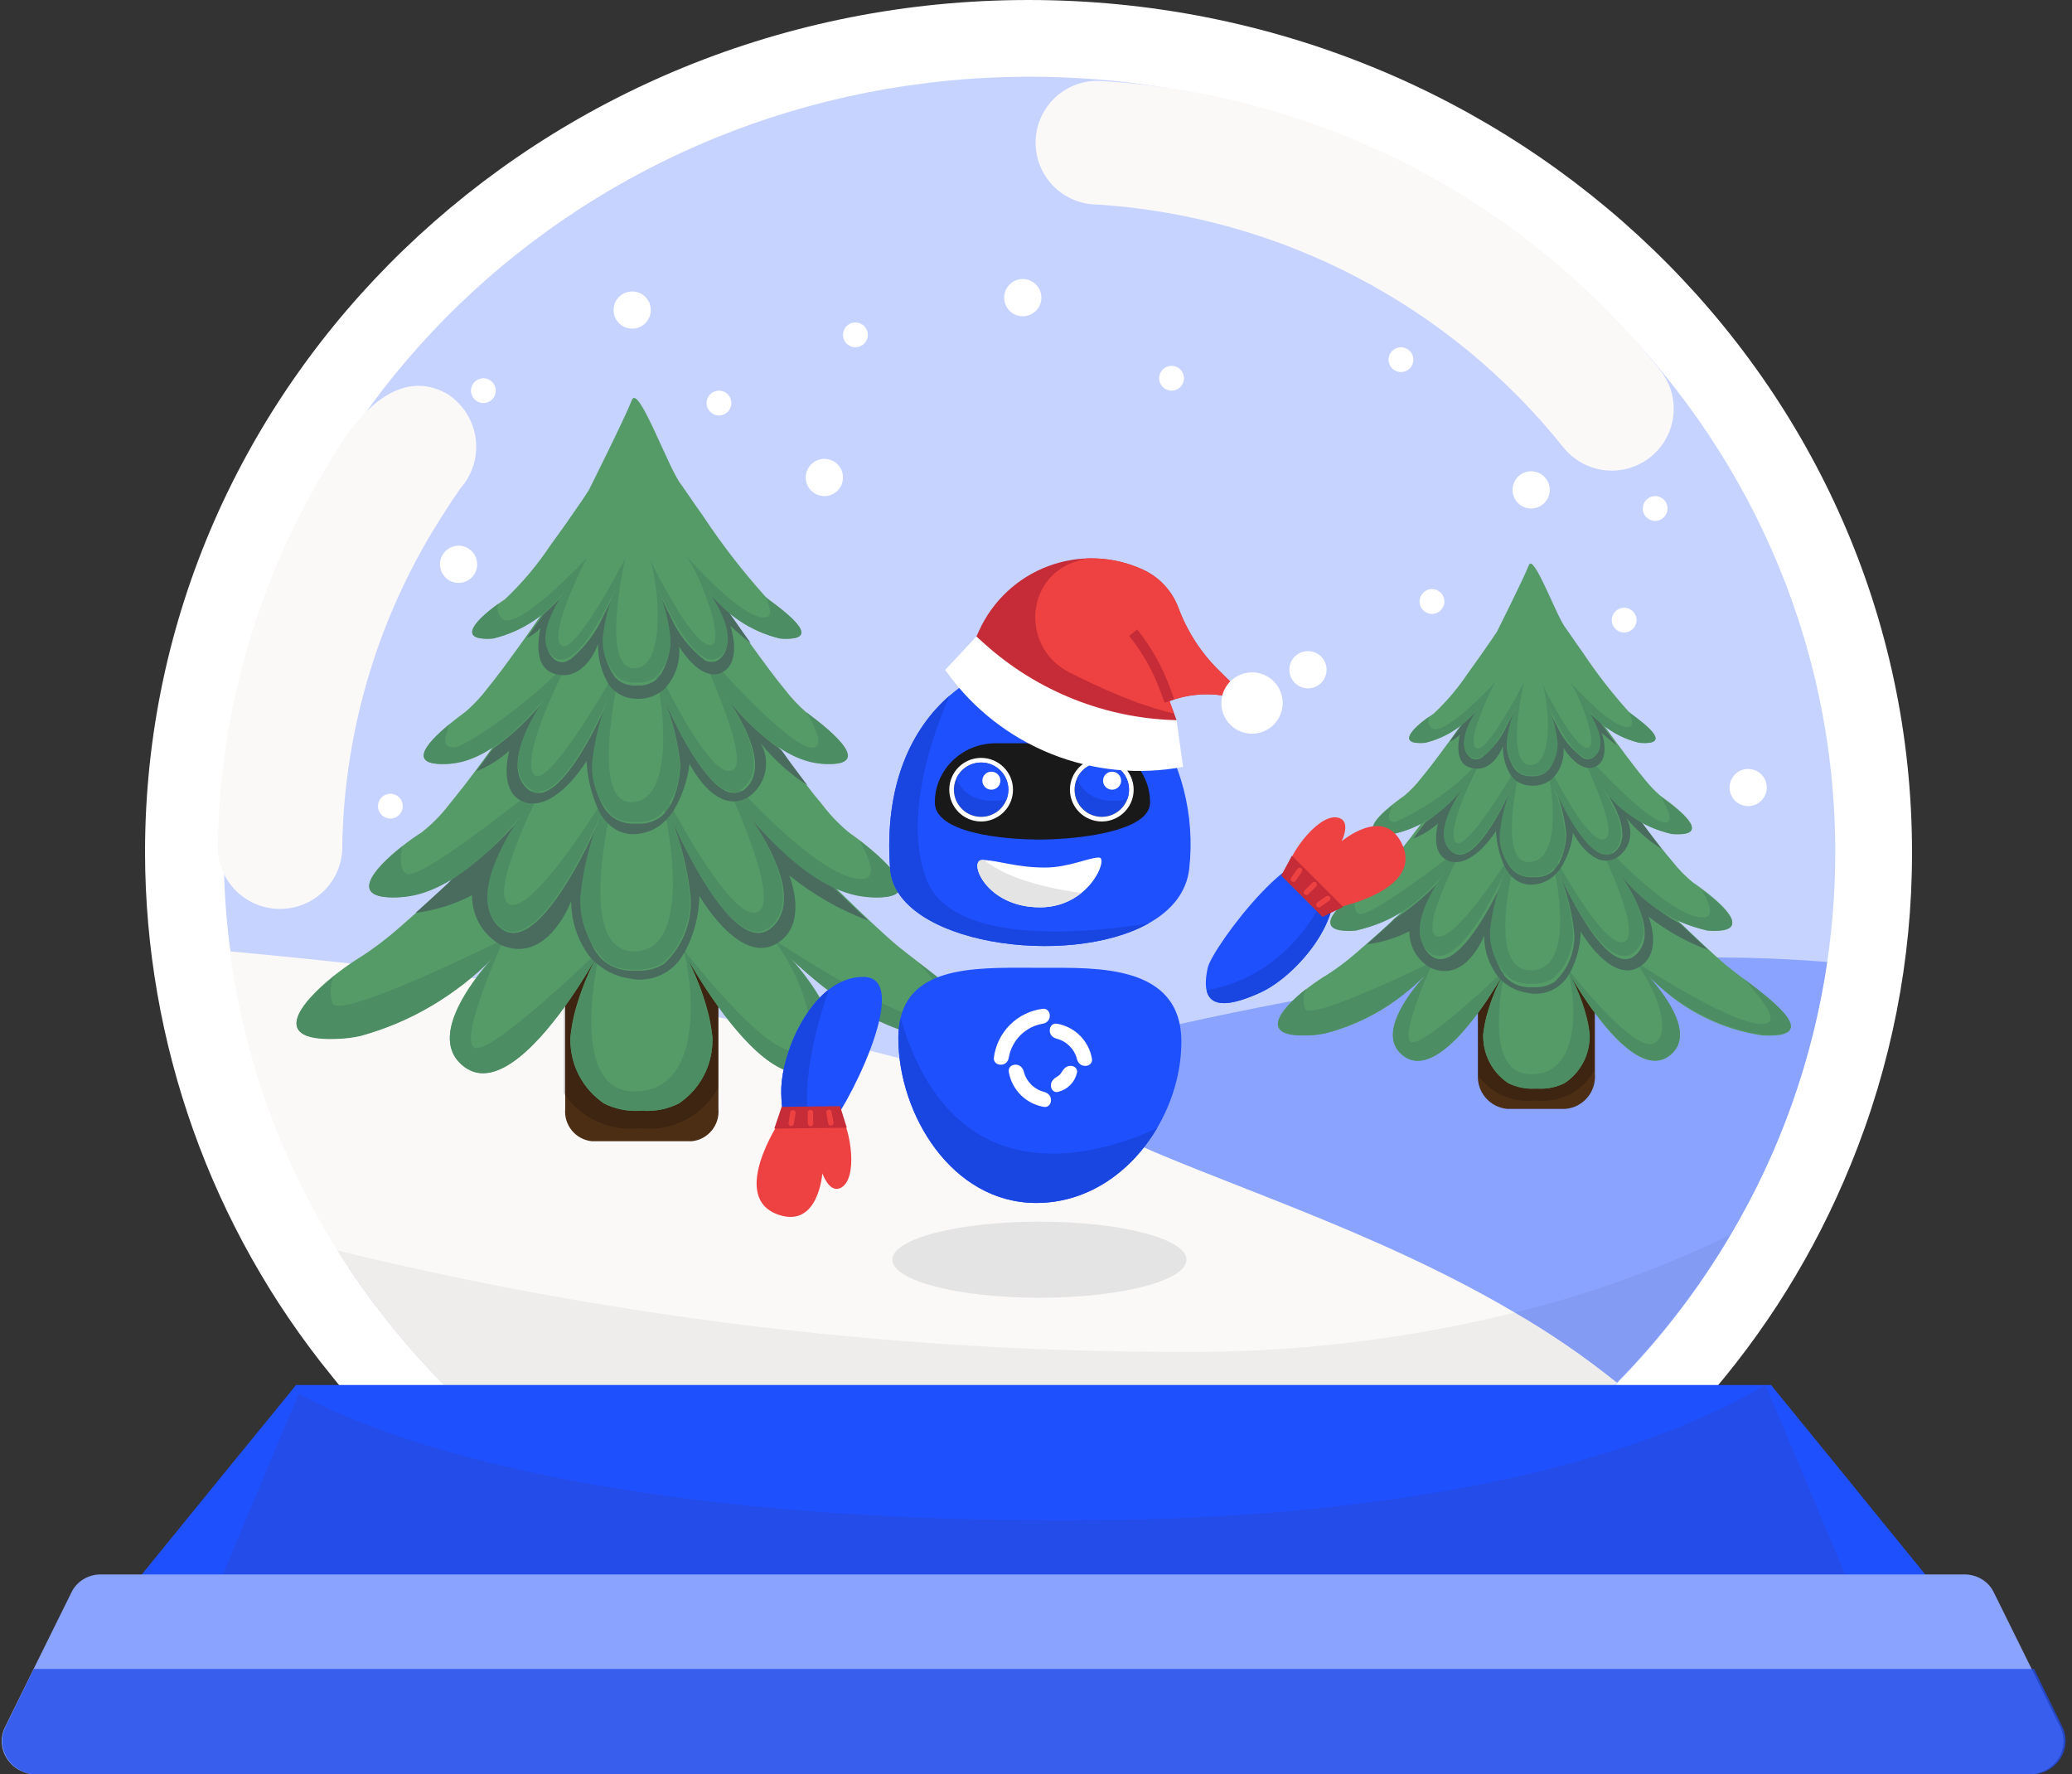
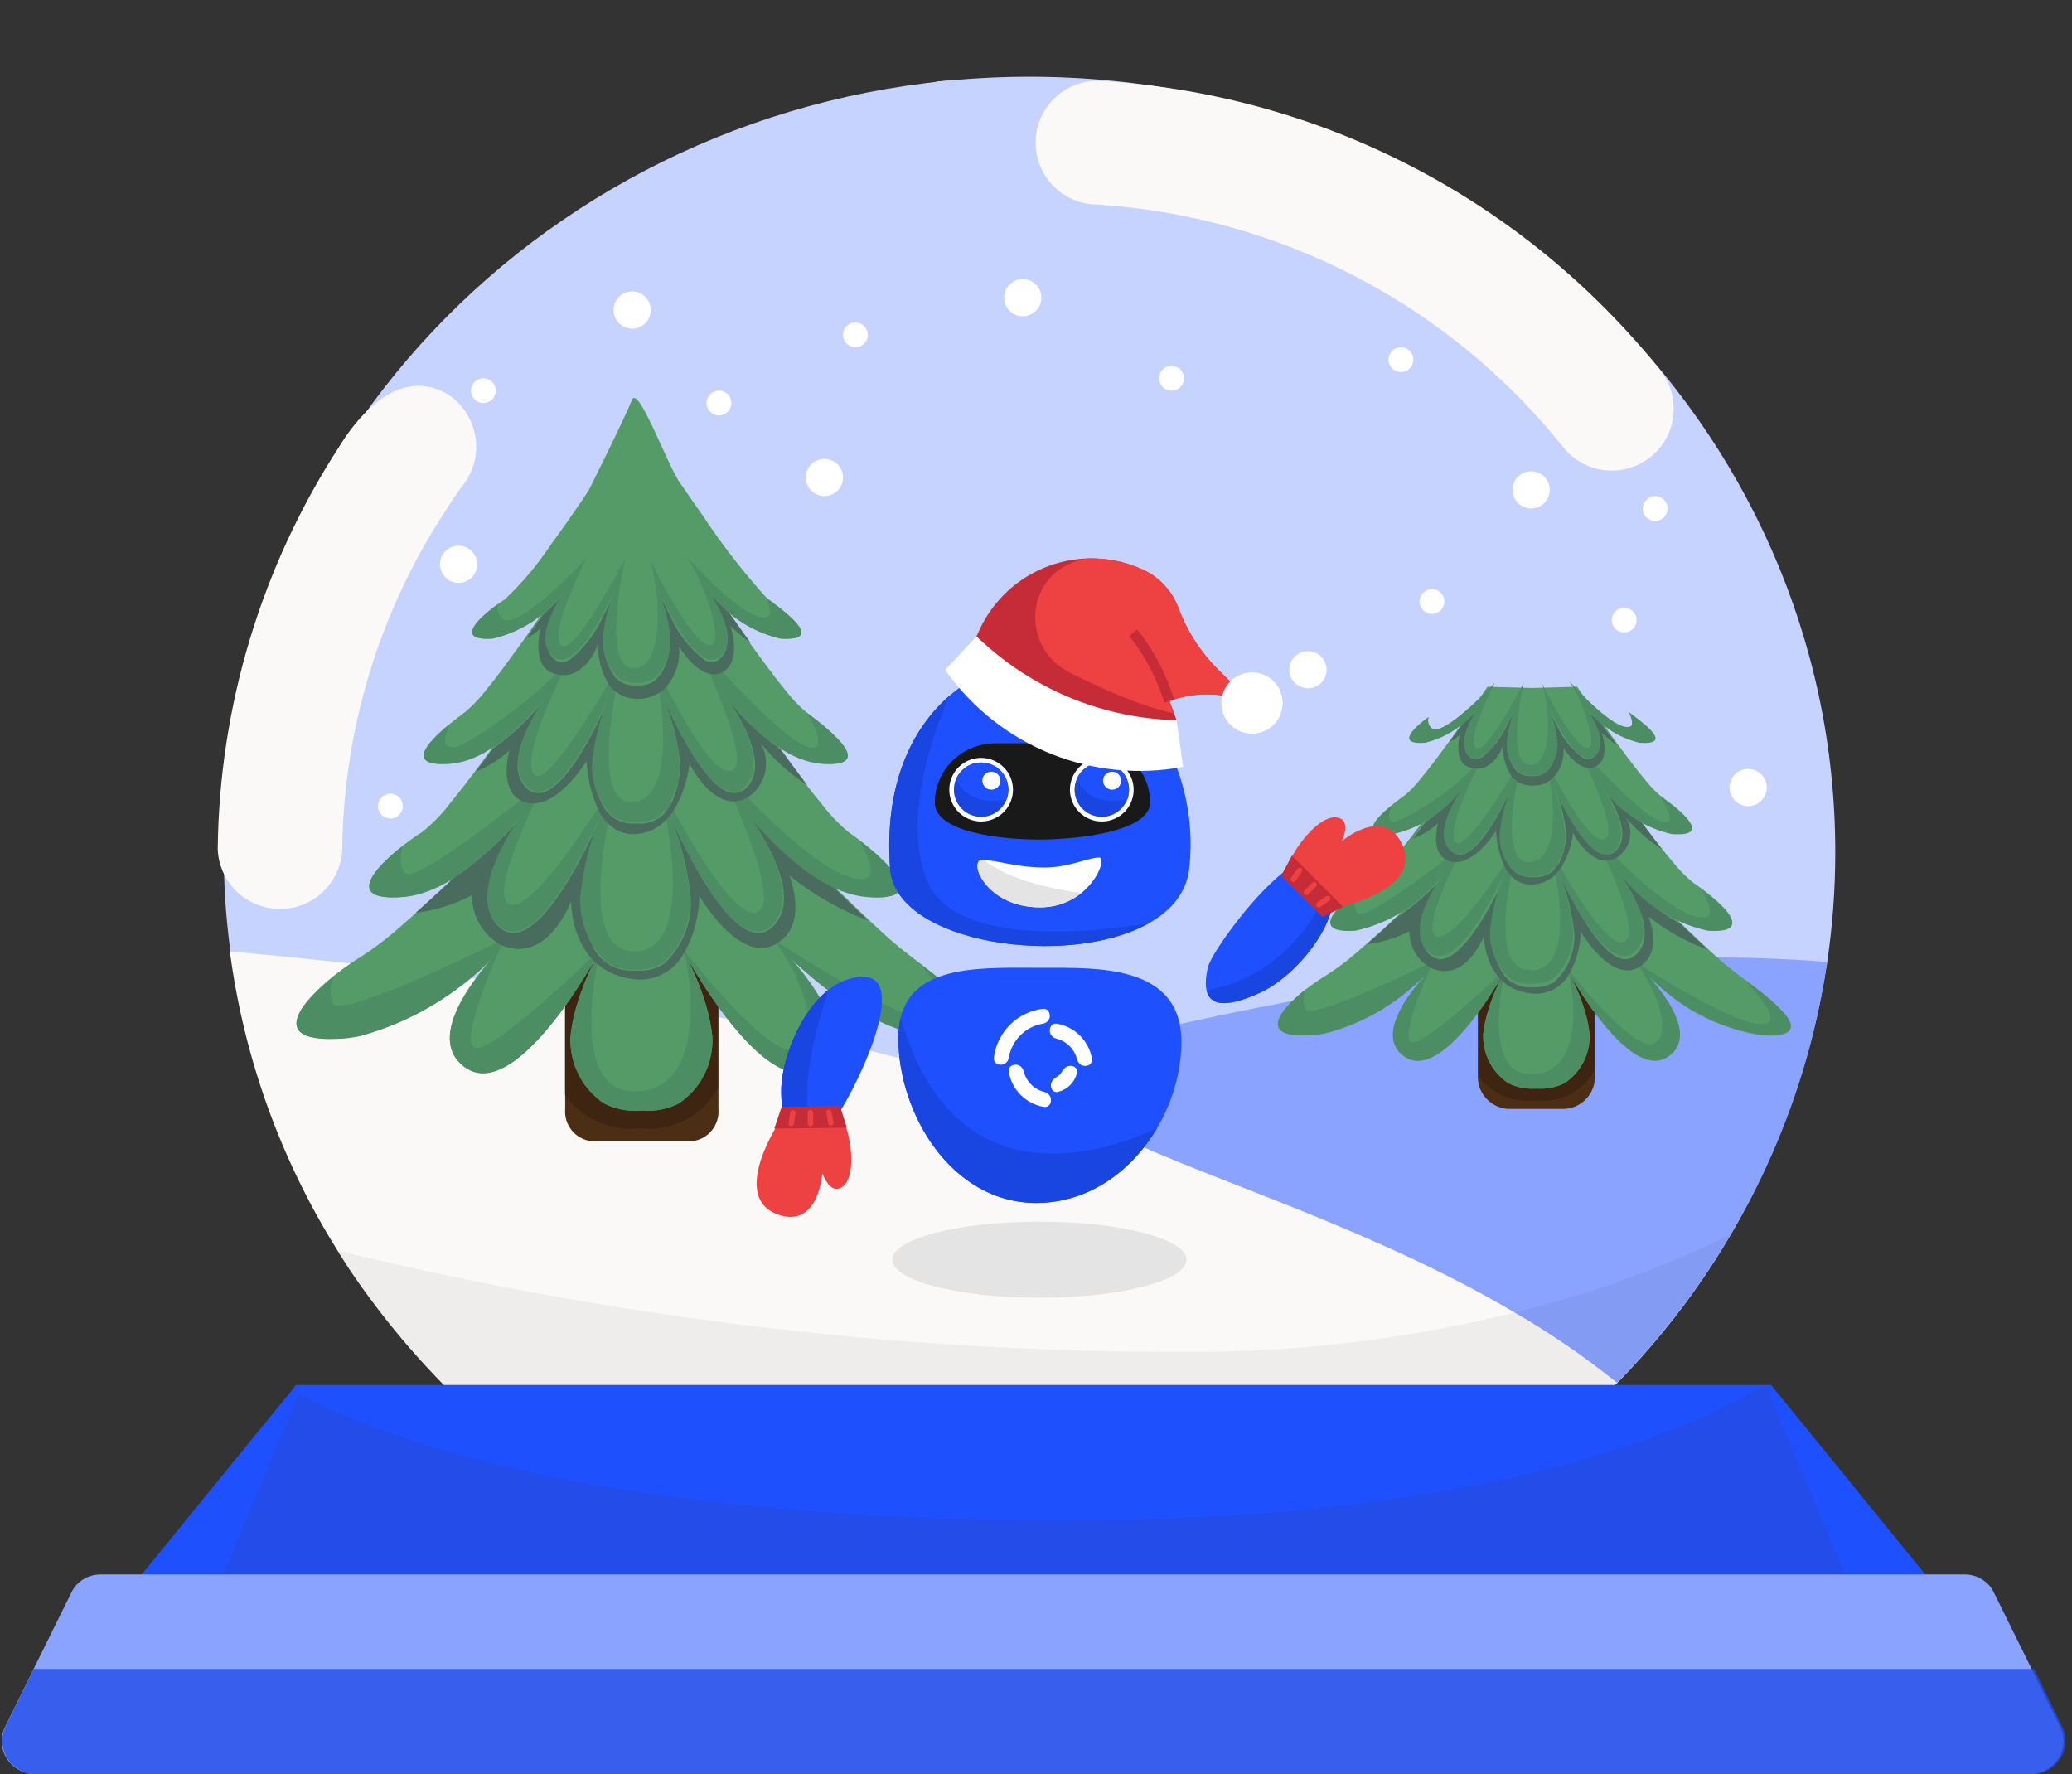
<svg xmlns="http://www.w3.org/2000/svg" width="299" height="256" viewBox="0 0 299 256" fill="none">
  <rect x="0" y="0" width="299" height="256" fill="#333333" stroke="none" />
  <path d="M110.975 31.472C112.423 31.472 113.597 30.233 113.597 28.704C113.597 27.175 112.423 25.935 110.975 25.935C109.526 25.935 108.352 27.175 108.352 28.704C108.352 30.233 109.526 31.472 110.975 31.472Z" fill="white" />
  <path d="M167.217 29.433C168.666 29.433 169.84 28.259 169.84 26.81C169.84 25.362 168.666 24.188 167.217 24.188C165.769 24.188 164.594 25.362 164.594 26.81C164.594 28.259 165.769 29.433 167.217 29.433Z" fill="white" />
  <path d="M140.553 23.313C141.599 23.313 142.447 22.465 142.447 21.418C142.447 20.372 141.599 19.524 140.553 19.524C139.507 19.524 138.659 20.372 138.659 21.418C138.659 22.465 139.507 23.313 140.553 23.313Z" fill="white" />
  <path d="M136.765 29.432C141.673 29.432 145.653 25.453 145.653 20.544C145.653 15.636 141.673 11.656 136.765 11.656C131.856 11.656 127.877 15.636 127.877 20.544C127.877 25.453 131.856 29.432 136.765 29.432Z" fill="white" />
-   <path d="M275.914 122.976C275.933 138.435 272.924 153.748 267.056 168.052C261.916 180.697 254.654 192.372 245.584 202.574C244.376 203.961 243.124 205.347 241.782 206.688C229.683 219.054 215.248 228.892 199.313 235.632C183.378 242.372 166.263 245.879 148.961 245.95C131.658 246.021 114.515 242.654 98.525 236.044C82.536 229.435 68.02 219.714 55.822 207.449C53.002 204.619 50.343 201.633 47.859 198.505C30.479 177.163 20.971 150.495 20.929 122.976C20.929 55.048 78.01 0 148.421 0C218.833 0 275.914 55.048 275.914 122.976Z" fill="white" />
  <path d="M264.84 122.974C264.839 128.262 264.451 133.543 263.677 138.774C259.73 165.026 246.436 188.966 226.246 206.183C221.481 210.329 216.38 214.072 210.997 217.373C192.211 228.888 170.596 234.948 148.567 234.874C129.192 235.013 110.086 230.343 92.956 221.282C75.825 212.222 61.206 199.052 50.406 182.953C41.297 169.239 35.438 153.623 33.278 137.297C33.233 137.029 33.188 136.715 33.144 136.447C32.567 131.979 32.283 127.479 32.294 122.974C32.294 61.16 84.349 11.073 148.567 11.073C212.786 11.073 264.84 61.16 264.84 122.974Z" fill="#C7D3FF" />
  <path d="M263.674 138.79C261.638 152.704 256.897 166.083 249.719 178.173C245.159 185.895 239.676 193.033 233.393 199.43C232.722 200.146 232.051 200.818 231.38 201.444C230.485 202.339 229.546 203.234 228.607 204.04L225.834 206.546C204.805 224.558 178.101 234.573 150.42 234.83C149.794 234.875 149.168 234.875 148.542 234.875C129.163 235.014 110.053 230.344 92.919 221.285C75.786 212.226 61.164 199.058 50.361 182.961C51.658 182.648 53.045 182.245 54.566 181.798C71.697 176.83 103.052 165.373 139.327 155.438C178.913 144.608 224.402 135.568 263.674 138.79Z" fill="#89A3FF" />
  <path d="M233.368 199.498C232.786 199.991 232.071 200.662 231.222 201.424C230.372 202.185 229.433 203.081 228.45 204.021L225.678 206.529C219.642 211.992 212.579 218.082 210.835 217.365C191.656 209.887 172.476 233.531 150.301 234.829C149.675 234.874 149.05 234.874 148.424 234.874C129.055 235.013 109.953 230.341 92.828 221.276C75.703 212.211 61.088 199.036 50.291 182.93C49.754 182.079 49.173 181.228 48.681 180.377C40.484 167.283 35.193 152.576 33.168 137.254C60.663 139.807 105.057 144.867 139.214 155.39C146.642 157.635 153.903 160.404 160.942 163.674C175.069 170.436 198.049 177.243 218.525 189.333C223.676 192.313 228.593 195.681 233.234 199.409C233.278 199.409 233.323 199.453 233.368 199.498Z" fill="#FBF8F8" />
  <g opacity="0.05">
    <path d="M233.346 199.424C233.391 199.424 233.435 199.469 233.48 199.513C232.898 200.005 232.183 200.676 231.333 201.437C230.438 202.332 229.499 203.226 228.559 204.031L225.786 206.537C219.747 211.994 212.679 218.078 210.934 217.362C192.689 228.537 171.759 234.565 150.364 234.808C149.738 234.853 149.112 234.853 148.486 234.853C129.105 234.992 109.993 230.325 92.857 221.269C75.722 212.214 61.099 199.052 50.295 182.962C49.758 182.112 49.176 181.262 48.684 180.412C50.519 180.859 52.442 181.351 54.5 181.799C92.651 190.642 131.69 195.085 170.853 195.04C186.952 195.141 203.001 193.233 218.628 189.359C229.341 186.731 239.746 182.982 249.674 178.175C245.113 185.894 239.63 193.03 233.346 199.424Z" fill="black" />
  </g>
  <path d="M284.688 235.587H13.595L27.2 218.868L29.811 215.654L41.909 200.826L42.713 199.816H255.57L256.072 200.438L267.167 214.047L267.87 214.928L284.688 235.587Z" fill="#1F50FE" />
  <g opacity="0.1">
    <path d="M269.738 235.454H28.678L40.776 206.613L43.097 201.068C52.874 206.479 83.72 219.357 153.672 219.357C211.795 219.357 241.392 207.731 254.784 199.816L269.738 235.454Z" fill="#4C2B2B" />
  </g>
  <path d="M103.673 127.347V159.984C103.771 161.109 103.427 162.227 102.714 163.099C102.002 163.971 100.977 164.527 99.862 164.647H85.37C84.254 164.527 83.23 163.971 82.517 163.099C81.805 162.227 81.46 161.109 81.559 159.984V127.347H103.673Z" fill="#4C2E15" />
  <g opacity="0.2">
    <path d="M103.653 140.778V156.913C102.578 158.896 100.935 160.514 98.936 161.559C96.937 162.604 94.672 163.03 92.43 162.782H92.121C90.041 162.989 87.943 162.631 86.049 161.746C84.155 160.861 82.534 159.482 81.358 157.754V140.348L92.121 130.507V130.229L92.273 130.359L92.43 130.229V130.507L103.653 140.778Z" fill="black" />
  </g>
  <path d="M136.026 149.789C128.25 148.613 121.056 144.987 115.498 139.441C114.959 138.994 114.465 138.506 114.003 138.077C114.416 138.547 114.851 139.052 115.269 139.593C118.955 144.116 122.66 150.509 118.075 153.909C113.63 157.219 107.641 150.777 103.492 144.962C103.245 144.644 103.011 144.309 102.796 143.991C102.271 143.222 101.777 142.474 101.314 141.754C100.25 140.072 99.433 138.672 98.97 137.849C99.419 138.69 100.111 140.13 100.82 141.906C101.275 143.048 101.667 144.215 101.992 145.4C102.405 146.811 102.68 148.258 102.814 149.722C102.866 151.581 102.448 153.424 101.598 155.081C100.748 156.737 99.494 158.154 97.951 159.201C96.403 159.977 94.681 160.343 92.949 160.266C92.692 160.242 92.434 160.242 92.177 160.266C90.442 160.343 88.715 159.977 87.162 159.201C85.624 158.151 84.374 156.734 83.525 155.081C82.675 153.427 82.254 151.588 82.299 149.731C82.418 148.475 82.635 147.231 82.946 146.009C83.287 144.756 83.686 143.539 84.104 142.43C84.608 141.104 85.18 139.805 85.819 138.538C85.851 138.466 85.882 138.408 85.909 138.336C85.958 138.252 86 138.164 86.035 138.072C85.99 138.156 85.939 138.237 85.882 138.314V138.336L85.788 138.502C85.231 139.437 84.441 140.783 83.439 142.3C83.103 142.841 82.73 143.4 82.331 143.982C81.931 144.564 81.59 145.047 81.172 145.588C77.05 151.252 71.326 157.108 67.033 153.909C62.853 150.804 65.601 145.194 68.919 140.783C69.66 139.813 70.414 138.913 71.124 138.099C70.338 138.846 69.426 139.669 68.407 140.533C63.755 144.755 58.148 147.796 52.063 149.395C51.089 149.616 50.098 149.753 49.1 149.802C38.773 150.402 43.066 144.881 48.202 140.757C48.436 140.587 48.651 140.417 48.867 140.251C49.998 139.388 51.173 138.584 52.387 137.84C54.245 136.613 56.014 135.257 57.681 133.782C58.453 133.107 59.27 132.377 60.118 131.63C60.213 131.527 60.316 131.433 60.428 131.349C61.492 130.396 62.588 129.385 63.702 128.36C64.119 127.966 64.55 127.573 64.981 127.161C65.183 126.973 65.399 126.768 65.601 126.584C65.632 126.584 65.646 126.526 65.677 126.508H65.709C72.3 120.281 78.563 113.942 78.563 113.942L92.532 114.241L106.487 113.942C106.487 113.942 113.522 121.18 120.127 127.667C120.159 127.703 120.19 127.72 120.221 127.761C121.039 128.561 121.856 129.349 122.66 130.114C123.355 130.807 124.047 131.456 124.698 132.078C124.882 132.248 125.066 132.413 125.237 132.583C125.295 132.649 125.356 132.712 125.421 132.771C127.244 134.471 128.802 135.903 129.884 136.753C130.638 137.37 131.55 138.059 132.524 138.811C138.743 143.548 147.404 150.446 136.026 149.789Z" fill="#559B68" />
  <path d="M125.17 129.408C119.565 128.302 114.524 125.274 110.92 120.847C110.025 119.895 109.196 118.961 108.489 118.102C108.382 117.955 108.274 117.821 108.18 117.709C108.274 117.843 108.368 117.973 108.458 118.12C109.075 119.055 109.72 120.101 110.32 121.205C112.675 125.465 114.385 130.593 111.336 133.516C108.104 136.619 103.829 131.142 100.673 125.631C100.274 124.96 99.889 124.289 99.535 123.597L98.886 122.363C97.825 120.271 97.01 118.438 96.581 117.468C97.242 119.125 97.817 120.816 98.304 122.533C98.609 123.65 98.918 124.884 99.132 126.136C99.341 127.191 99.48 128.259 99.549 129.332C99.639 131.087 99.35 132.842 98.702 134.476C98.054 136.11 97.062 137.586 95.793 138.805C94.653 139.566 93.298 139.939 91.929 139.869C91.832 139.877 91.735 139.877 91.638 139.869C91.535 139.877 91.432 139.877 91.329 139.869C89.962 139.938 88.608 139.565 87.47 138.805C86.201 137.587 85.208 136.111 84.56 134.476C83.912 132.842 83.624 131.087 83.714 129.332C83.79 128.322 83.911 127.316 84.082 126.323C84.314 125.072 84.605 123.838 84.914 122.716C85.399 120.933 85.989 119.181 86.683 117.468C86.235 118.478 85.389 120.382 84.283 122.55C84.099 122.886 83.911 123.239 83.728 123.597C83.329 124.325 82.913 125.09 82.465 125.832C79.332 131.272 75.11 136.56 71.927 133.512C68.941 130.655 70.526 125.648 72.822 121.442C73.422 120.342 74.053 119.274 74.667 118.339C74.823 118.116 74.958 117.892 75.114 117.705C74.949 117.91 74.779 118.116 74.609 118.304C73.883 119.198 73.069 120.114 72.16 121.048C68.591 125.378 63.624 128.332 58.111 129.403C49.847 130.02 53.787 125.42 58.049 122.077C59.02 121.312 60.019 120.619 60.883 120.061C62.364 118.891 63.693 117.539 64.836 116.037C65.53 115.197 66.268 114.249 67.038 113.275C67.531 112.617 68.055 111.933 68.574 111.254C68.623 111.2 68.654 111.142 68.699 111.089C69.483 110.043 70.27 108.956 71.054 107.874C76.086 100.887 80.903 93.543 80.903 93.543L91.692 93.842L102.463 93.543C102.463 93.543 107.388 100.981 112.514 108.022C113.409 109.291 114.345 110.566 115.253 111.759C115.594 112.206 115.916 112.653 116.238 113.069L116.332 113.181C117.102 114.186 117.854 115.143 118.571 115.984C119.711 117.489 121.017 118.861 122.466 120.074C122.958 120.409 123.495 120.82 124.082 121.25C128.402 124.584 134.155 130.079 125.17 129.408Z" fill="#559B68" />
  <path d="M118.491 110.174C113.947 109.243 109.867 106.737 106.961 103.09C106.192 102.261 105.518 101.467 104.946 100.75C105.455 101.503 106.009 102.374 106.514 103.298C108.466 106.783 109.954 111.08 107.465 113.47C104.7 116.175 101.001 110.927 98.436 106.215C98.298 105.972 98.177 105.764 98.052 105.498C97.547 104.52 97.083 103.577 96.712 102.766C96.265 101.828 95.926 101.052 95.711 100.561C95.912 101.07 96.203 101.846 96.524 102.815C96.864 103.852 97.23 105.097 97.525 106.423C97.81 107.636 97.994 108.871 98.075 110.115C98.151 111.528 97.923 112.94 97.406 114.255C96.889 115.57 96.096 116.756 95.081 117.731C94.178 118.347 93.101 118.651 92.012 118.597C91.935 118.606 91.857 118.606 91.78 118.597C91.698 118.606 91.616 118.606 91.534 118.597C90.438 118.656 89.352 118.352 88.442 117.731C87.427 116.756 86.633 115.57 86.115 114.255C85.598 112.94 85.369 111.528 85.445 110.115C85.538 108.91 85.718 107.714 85.985 106.535C86.24 105.299 86.569 104.08 86.968 102.883C87.303 101.882 87.612 101.079 87.813 100.561C87.598 101.07 87.241 101.864 86.781 102.842C86.396 103.636 85.954 104.56 85.44 105.498C85.302 105.782 85.145 106.048 84.993 106.328C82.429 111.004 78.739 116.148 76.027 113.47C73.583 111.098 74.995 106.896 76.921 103.429C77.461 102.468 78.029 101.544 78.565 100.75C77.966 101.485 77.247 102.333 76.447 103.181C73.57 106.794 69.524 109.27 65.019 110.174C58.51 110.665 61.445 107.293 64.805 104.52C65.635 103.843 66.48 103.203 67.217 102.653C68.364 101.662 69.403 100.551 70.317 99.339C71.01 98.491 71.747 97.535 72.516 96.512C73.592 95.06 74.727 93.495 75.848 91.931C76.648 90.799 77.43 89.676 78.167 88.617L78.198 88.576C78.395 88.297 78.596 87.995 78.779 87.728C81.268 84.121 83.126 81.303 83.126 81.303L91.726 81.547L100.313 81.303C100.313 81.303 102.337 84.356 104.964 88.143C105.071 88.315 105.192 88.504 105.317 88.671C105.763 89.293 106.21 89.933 106.657 90.574C107.104 91.214 107.608 91.926 108.082 92.589V92.612C108.082 92.648 108.127 92.666 108.158 92.706C109.127 94.059 110.092 95.38 111.031 96.625C111.799 97.662 112.55 98.622 113.264 99.488C114.149 100.643 115.142 101.709 116.231 102.671L116.369 102.784C120.122 105.557 126.493 110.778 118.491 110.174Z" fill="#559B68" />
  <path d="M112.557 92.117C108.297 91.09 104.567 88.568 102.066 85.025C103.955 87.747 106.453 92.321 104.018 94.621C101.764 96.731 98.717 92.267 96.733 88.598C95.881 87.007 95.232 85.579 94.907 84.875C95.877 87.175 96.498 89.603 96.751 92.081C96.808 93.15 96.629 94.218 96.228 95.212C95.826 96.206 95.211 97.104 94.425 97.843C93.719 98.301 92.885 98.528 92.04 98.49C91.983 98.499 91.925 98.499 91.869 98.49C91.808 98.499 91.745 98.499 91.684 98.49C90.838 98.528 90.002 98.301 89.295 97.843C88.509 97.103 87.895 96.206 87.494 95.211C87.094 94.217 86.916 93.149 86.973 92.081C87.224 89.603 87.845 87.175 88.817 84.875C88.492 85.579 87.838 87.007 86.986 88.598C85.003 92.267 81.951 96.731 79.706 94.621C77.285 92.321 79.764 87.747 81.658 85.025C79.157 88.568 75.427 91.09 71.167 92.117C65.523 92.525 68.949 89.231 71.924 87.1L72.871 86.453C75.329 84.133 77.511 81.547 79.376 78.745C80.215 77.597 81.035 76.449 81.779 75.394C82.523 74.34 83.236 73.298 83.795 72.483L83.826 72.447C84.367 71.649 84.755 71.038 84.989 70.674C84.989 70.674 90.129 60.414 91.188 57.706C92.117 55.335 96.548 67.82 98.316 69.934C98.347 69.969 98.735 70.546 99.384 71.472C99.898 72.23 100.592 73.245 101.386 74.34C101.417 74.379 101.431 74.415 101.462 74.455C104.174 78.549 107.187 82.442 110.479 86.102C110.597 86.226 110.727 86.339 110.866 86.439C114.121 88.841 118.819 92.564 112.557 92.117Z" fill="#559B68" />
  <path d="M136.025 149.851C127.135 149.353 118.6 142.563 114.002 138.212C117.967 142.692 123.197 150.189 118.074 153.944C113.382 157.419 106.962 150.096 102.809 144.071C101.013 141.486 99.643 139.124 98.983 137.971C100.917 141.563 102.207 145.461 102.795 149.49C102.815 149.684 102.815 149.88 102.795 150.073C102.818 151.874 102.387 153.652 101.543 155.246C100.699 156.841 99.467 158.202 97.959 159.208C96.411 159.979 94.689 160.343 92.958 160.266C92.701 160.243 92.442 160.243 92.185 160.266C90.45 160.343 88.723 159.979 87.17 159.208C85.667 158.199 84.439 156.837 83.596 155.244C82.752 153.651 82.319 151.877 82.335 150.078C82.317 149.879 82.317 149.68 82.335 149.482C82.873 145.709 84.051 142.054 85.819 138.67C85.85 138.599 85.882 138.541 85.909 138.47C85.958 138.386 86 138.298 86.034 138.207C85.989 138.291 85.938 138.371 85.882 138.448V138.47L85.787 138.634C85.033 139.898 83.843 141.909 82.33 144.085C78.163 150.109 71.743 157.432 67.033 153.957C61.928 150.202 67.159 142.705 71.123 138.225C65.873 143.561 59.3 147.435 52.063 149.459C51.089 149.679 50.098 149.815 49.1 149.864C38.773 150.46 43.066 144.97 48.202 140.868C47.626 142.108 47.56 143.522 48.018 144.81C49.531 147.003 71.972 135.827 72.713 135.511C72.448 136.125 66.292 149.682 68.389 151.132C70.185 152.356 81.54 141.833 85.352 138.207C85.675 137.891 85.94 137.651 86.138 137.446C86.232 137.575 86.326 137.705 86.416 137.816C86.358 138.132 86.263 138.541 86.187 139.026C85.231 144.12 83.547 157.156 91.234 157.455C100.51 157.806 100.51 145.255 98.812 137.722C98.763 137.464 98.705 137.242 98.642 136.997C98.642 136.997 98.763 137.166 98.997 137.442C101.017 140.005 111.389 152.836 115.003 151.497C118.829 150.087 115.928 141.566 112.161 136.267C111.977 136.009 111.793 135.747 111.604 135.507L112.471 136.085C116.512 138.706 133.43 149.508 137.228 147.408C138.724 146.572 136.33 143.11 132.55 138.892C138.741 143.644 147.403 150.505 136.025 149.851Z" fill="#4D8D63" />
  <path d="M113.893 126.292C114.077 126.737 116.584 133.268 112.274 136.006C112.18 136.06 112.072 136.135 111.965 136.189C111.857 136.242 111.812 136.282 111.718 136.322C106.475 138.927 100.927 129.248 100.927 129.248C100.875 132.08 100.151 134.861 98.814 137.364C98.758 137.459 98.696 137.551 98.63 137.64C97.88 138.996 96.705 140.073 95.283 140.708C93.862 141.342 92.27 141.5 90.75 141.157C88.987 140.892 87.341 140.118 86.018 138.931C85.907 138.857 85.802 138.774 85.704 138.682C85.673 138.663 85.648 138.635 85.633 138.602L85.601 138.566C85.45 138.429 85.311 138.28 85.184 138.121C83.377 135.792 82.406 132.931 82.426 129.991C82.426 129.991 79.035 139.296 72.249 136.322C70.978 135.604 69.924 134.561 69.198 133.301C68.471 132.041 68.098 130.61 68.118 129.159C65.579 130.481 62.822 131.343 59.978 131.705C60.085 131.594 60.193 131.501 60.301 131.407C61.364 130.459 62.458 129.453 63.57 128.433C63.987 128.041 64.418 127.649 64.849 127.24L65.158 126.866L65.468 126.666C69.095 124.242 72.354 121.315 75.146 117.975C72.079 122.458 68.042 129.956 72.007 133.713C75.644 137.195 80.609 129.862 83.83 123.834C85.22 121.247 86.283 118.888 86.79 117.73C85.229 121.506 84.227 125.486 83.816 129.546C83.842 132.295 84.591 134.99 85.987 137.364C86.081 137.493 86.175 137.622 86.265 137.734C86.637 138.213 87.08 138.633 87.579 138.98C88.718 139.74 90.075 140.111 91.445 140.04C91.548 140.049 91.652 140.049 91.755 140.04C91.852 140.049 91.949 140.049 92.046 140.04C93.418 140.112 94.776 139.74 95.917 138.98C97.188 137.767 98.182 136.297 98.831 134.669C99.481 133.041 99.77 131.294 99.68 129.546C99.266 125.486 98.265 121.506 96.706 117.73C97.213 118.888 98.276 121.247 99.666 123.834C102.887 129.862 107.852 137.19 111.489 133.713C115.454 129.956 111.395 122.458 108.327 117.975C111.579 121.955 115.554 125.294 120.047 127.819C121.59 129.323 123.128 130.793 124.532 132.115C124.779 132.338 125.025 132.582 125.254 132.805C121.138 131.255 117.302 129.056 113.893 126.292Z" fill="#496C5E" />
  <path d="M125.178 129.427C118.323 128.922 111.762 122.113 108.185 117.748C111.244 122.246 115.291 129.761 111.337 133.528C107.711 137.017 102.76 129.668 99.549 123.625C98.163 121.033 97.103 118.663 96.597 117.507C98.153 121.292 99.151 125.281 99.562 129.351C99.652 131.103 99.364 132.854 98.716 134.486C98.069 136.117 97.078 137.591 95.81 138.807C94.672 139.567 93.319 139.939 91.951 139.869C91.854 139.878 91.757 139.878 91.66 139.869C91.558 139.878 91.454 139.878 91.352 139.869C89.986 139.939 88.633 139.566 87.497 138.807C86.228 137.591 85.237 136.118 84.59 134.486C83.942 132.855 83.654 131.103 83.745 129.351C84.153 125.281 85.152 121.291 86.71 117.507C86.204 118.663 85.144 121.033 83.758 123.625C80.547 129.668 75.597 137.013 71.97 133.528C68.034 129.761 72.059 122.246 75.1 117.748C71.549 122.113 64.971 128.905 58.106 129.427C49.851 130.042 53.786 125.451 58.044 122.113C57.735 123.898 57.735 125.584 58.674 126.066C60.213 126.87 69.899 119.52 75.221 115.356C75.807 114.91 76.344 114.464 76.804 114.107C77.151 114.248 77.531 114.287 77.9 114.218C77.698 114.665 77.453 115.151 77.189 115.695C74.841 120.671 70.856 129.998 73.763 130.538C76.446 131.042 82.479 122.465 86.231 116.664C86.415 116.383 86.585 116.124 86.737 115.878C87.042 116.49 87.471 117.031 87.998 117.467C87.904 117.878 87.828 118.288 87.738 118.717C86.307 126.249 85.305 137.013 91.289 137.254C98.221 137.535 97.684 126.026 96.083 117.913C96.021 117.561 95.945 117.222 95.868 116.887C96.161 116.567 96.409 116.21 96.606 115.825C96.745 116.106 96.897 116.383 97.054 116.664C100.466 122.876 106.199 132.421 109.128 131.658C112.057 130.895 108.484 121.474 105.868 115.414C105.703 115.004 105.515 114.611 105.363 114.218C105.866 114.31 106.386 114.211 106.821 113.942C107.084 114.241 107.375 114.535 107.67 114.834C112.433 119.779 120.192 127.07 124.503 126.807C126.377 126.696 125.791 124.442 124.025 121.269C128.407 124.612 134.154 130.096 125.178 129.427Z" fill="#4D8D63" />
  <path d="M109.739 107.189C110.499 108.478 110.735 110.01 110.4 111.468C110.065 112.927 109.184 114.201 107.938 115.03L107.857 115.071C107.328 115.381 106.735 115.567 106.123 115.615C102.318 115.899 99.499 110.178 99.499 110.178C99.223 112.543 98.456 114.824 97.247 116.876C96.964 117.327 96.637 117.749 96.27 118.136C95.704 118.784 95.014 119.312 94.24 119.69C93.467 120.068 92.626 120.288 91.767 120.337C91.058 120.394 90.346 120.299 89.677 120.059C89.007 119.819 88.397 119.44 87.885 118.946C87.495 118.577 87.147 118.167 86.845 117.722C86.667 117.451 86.507 117.169 86.368 116.876C85.345 114.649 84.761 112.247 84.648 109.8C84.648 109.8 81.135 115.597 77.263 115.899C76.834 115.965 76.397 115.939 75.979 115.823C75.738 115.76 75.504 115.671 75.281 115.557C71.863 113.959 73.502 108.296 73.502 108.296C72.097 109.568 70.478 110.581 68.72 111.29C69.508 110.236 70.301 109.143 71.089 108.053C73.898 106.081 76.406 103.711 78.532 101.018C76.074 104.619 72.836 110.686 75.997 113.716C76.255 113.968 76.561 114.166 76.898 114.297C77.247 114.439 77.63 114.478 78.001 114.409C80.568 114.071 83.477 109.575 85.508 105.758C86.607 103.669 87.471 101.751 87.876 100.829C86.623 103.876 85.819 107.089 85.49 110.367C85.533 112.353 86.014 114.305 86.899 116.084C87.206 116.7 87.639 117.246 88.169 117.686C88.269 117.795 88.384 117.889 88.511 117.965C89.42 118.584 90.507 118.889 91.605 118.834C91.687 118.845 91.77 118.845 91.853 118.834C91.93 118.845 92.009 118.845 92.087 118.834C93.185 118.889 94.272 118.584 95.18 117.965C95.526 117.728 95.83 117.436 96.081 117.101C96.375 116.778 96.625 116.418 96.824 116.03C97.674 114.26 98.134 112.329 98.175 110.367C97.856 107.087 97.053 103.873 95.793 100.829C96.212 101.751 97.063 103.669 98.162 105.758C100.188 109.557 103.07 114.017 105.623 114.409C106.13 114.501 106.653 114.402 107.091 114.13C107.295 114.017 107.482 113.878 107.65 113.716C110.802 110.686 107.573 104.628 105.11 101.018C107.287 103.787 109.868 106.215 112.765 108.22C113.666 109.498 114.607 110.781 115.521 111.983C115.863 112.433 116.187 112.883 116.512 113.302C113.947 111.632 111.662 109.569 109.739 107.189Z" fill="#496C5E" />
  <path d="M118.49 110.187C113.026 109.773 107.768 104.298 104.945 100.777C107.389 104.379 110.614 110.448 107.464 113.479C104.565 116.302 100.616 110.376 98.052 105.518C96.961 103.434 96.117 101.511 95.702 100.588C96.951 103.634 97.748 106.849 98.065 110.129C98.141 111.539 97.913 112.949 97.397 114.262C96.88 115.575 96.087 116.759 95.072 117.733C94.168 118.349 93.091 118.652 92.002 118.598C91.925 118.607 91.847 118.607 91.77 118.598C91.689 118.607 91.606 118.607 91.525 118.598C90.431 118.655 89.349 118.352 88.442 117.733C87.426 116.76 86.632 115.576 86.115 114.263C85.597 112.95 85.368 111.539 85.444 110.129C85.771 106.85 86.569 103.636 87.812 100.588C87.41 101.488 86.552 103.434 85.462 105.518C82.898 110.376 78.948 116.302 76.049 113.479C72.922 110.448 76.125 104.393 78.564 100.777C75.723 104.298 70.487 109.782 65.019 110.187C58.51 110.678 61.445 107.31 64.805 104.541C64.501 106.139 63.437 107.459 65.282 107.837C66.725 108.13 75.634 101.889 80.24 97.202C80.899 96.549 81.505 95.845 82.053 95.095C82.086 95.093 82.118 95.083 82.147 95.067C82.175 95.05 82.2 95.028 82.219 95C81.928 95.586 81.531 96.392 81.071 97.315C78.917 101.759 75.678 109.264 76.951 111.596C78.292 114.046 84.448 104.28 87.732 98.71C88.009 98.238 88.272 97.81 88.487 97.427C88.677 97.692 88.911 97.922 89.179 98.107C89.072 98.634 88.96 99.197 88.84 99.8C87.732 105.914 86.641 115.739 91.073 115.739C96.05 115.739 96.278 106.779 95.125 99.742C95.018 99.048 94.897 98.391 94.759 97.729C94.926 97.557 95.076 97.368 95.206 97.166C95.451 97.693 95.742 98.256 96.05 98.877C98.614 103.884 102.751 111.223 105.186 111.223C108.077 111.223 104.94 103.168 102.425 97.148C102.13 96.468 101.853 95.797 101.581 95.189C101.977 95.414 102.442 95.482 102.885 95.379C103.27 95.829 103.698 96.279 104.159 96.806C108.412 101.416 115.216 108.341 117.472 107.837C118.7 107.571 117.918 105.428 116.399 102.79C120.121 105.577 126.491 110.791 118.49 110.187Z" fill="#4D8D63" />
  <path d="M105.399 90.282C105.506 90.642 107.046 95.364 104.352 96.921L104.151 97.038C103.676 97.275 103.138 97.354 102.616 97.263C100.123 96.921 97.998 93.275 97.998 93.275C98.096 94.298 97.99 95.331 97.686 96.312C97.383 97.294 96.888 98.204 96.231 98.992C95.966 99.329 95.648 99.621 95.291 99.856C94.19 100.604 92.862 100.937 91.541 100.797C90.621 100.749 89.735 100.436 88.986 99.896C88.562 99.594 88.188 99.226 87.876 98.807C86.789 97.028 86.245 94.966 86.31 92.879C85.541 95.062 83.724 97.506 81.205 97.412C80.924 97.403 80.645 97.365 80.373 97.299C80.085 97.241 79.805 97.147 79.54 97.02C76.65 95.737 78.006 90.624 78.006 90.624C77.431 91.219 76.753 91.702 76.005 92.051C76.806 90.921 77.59 89.8 78.328 88.742L78.359 88.702C79.586 87.641 80.728 86.483 81.773 85.24C79.894 88.009 77.433 92.654 79.836 94.986C80.136 95.302 80.541 95.497 80.974 95.535C81.407 95.573 81.839 95.451 82.189 95.192C82.222 95.19 82.254 95.181 82.283 95.164C82.311 95.148 82.336 95.125 82.355 95.098C84.373 93.409 85.983 91.28 87.062 88.873C87.908 87.252 88.557 85.808 88.879 85.092C87.914 87.428 87.298 89.894 87.049 92.411C87.039 94.239 87.592 96.025 88.633 97.524C88.824 97.789 89.058 98.019 89.326 98.204L89.353 98.24C90.054 98.707 90.885 98.937 91.725 98.897C91.785 98.906 91.847 98.906 91.908 98.897C91.964 98.906 92.022 98.906 92.078 98.897C92.917 98.937 93.746 98.707 94.445 98.24C94.617 98.117 94.778 97.978 94.924 97.826C95.092 97.654 95.242 97.465 95.371 97.263C96.253 95.799 96.726 94.123 96.741 92.411C96.49 89.894 95.873 87.428 94.911 85.092C95.233 85.808 95.877 87.252 96.723 88.873C97.819 91.414 99.554 93.624 101.757 95.287C102.153 95.512 102.619 95.579 103.063 95.476C103.401 95.399 103.711 95.229 103.958 94.986C106.374 92.654 103.895 88.009 102.021 85.24C102.977 86.338 104.025 87.351 105.153 88.27C105.26 88.441 105.381 88.63 105.506 88.796C105.954 89.418 106.401 90.057 106.849 90.696C107.296 91.335 107.802 92.046 108.276 92.708V92.73C108.276 92.766 108.321 92.784 108.352 92.825C107.324 92.03 106.338 91.181 105.399 90.282Z" fill="#496C5E" />
  <path d="M112.557 92.123C108.298 91.096 104.567 88.576 102.067 85.037C103.956 87.756 106.453 92.326 104.019 94.625C101.765 96.733 98.717 92.273 96.734 88.606C95.881 87.016 95.232 85.59 94.908 84.886C95.877 87.185 96.499 89.611 96.751 92.087C96.808 93.155 96.63 94.222 96.228 95.215C95.827 96.209 95.212 97.106 94.425 97.844C93.72 98.302 92.885 98.528 92.04 98.491C91.984 98.5 91.926 98.5 91.869 98.491C91.808 98.5 91.746 98.5 91.684 98.491C90.838 98.528 90.002 98.302 89.295 97.844C88.509 97.105 87.895 96.208 87.494 95.215C87.094 94.221 86.916 93.154 86.973 92.087C87.224 89.611 87.845 87.184 88.817 84.886C88.492 85.59 87.839 87.016 86.987 88.606C85.003 92.273 81.951 96.733 79.706 94.625C77.285 92.326 79.764 87.756 81.658 85.037C79.157 88.576 75.427 91.096 71.167 92.123C65.523 92.53 68.949 89.24 71.924 87.109C71.769 87.506 71.749 87.941 71.87 88.349C71.99 88.757 72.244 89.115 72.592 89.368C75.008 90.812 84.183 81.02 84.665 80.511C84.385 81.064 79.147 91.281 80.959 93.079C82.771 94.877 89.822 81.325 90.242 80.528C90.039 81.436 86.694 96.409 91.499 96.409C96.377 96.409 94.953 83.473 93.731 80.621C94.394 81.95 99.727 92.725 102.346 93.079C104.966 93.433 101.197 83.044 98.951 80.138C100.579 81.937 107.968 89.988 110.714 88.996C111.381 88.757 111.164 87.667 110.466 86.126C110.584 86.25 110.714 86.363 110.853 86.463C114.122 88.85 118.819 92.57 112.557 92.123Z" fill="#4D8D63" />
  <path d="M230.149 132.592V155.005C230.242 156.223 229.85 157.428 229.057 158.36C228.265 159.292 227.135 159.875 225.913 159.985H217.505C216.284 159.874 215.155 159.29 214.363 158.358C213.572 157.426 213.18 156.222 213.274 155.005V132.592H230.149Z" fill="#4C2E15" />
  <g opacity="0.2">
    <path d="M230.059 142.643V154.475C229.226 155.943 227.979 157.134 226.474 157.899C224.969 158.664 223.272 158.97 221.595 158.778H221.362C219.805 158.936 218.234 158.677 216.809 158.028C215.384 157.38 214.157 156.365 213.252 155.088V142.33L221.362 135.132V134.926L221.479 135.025L221.595 134.926V135.132L230.059 142.643Z" fill="black" />
  </g>
  <path d="M254.278 149.389C248.48 148.533 243.097 145.864 238.892 141.762C238.49 141.421 238.12 141.075 237.772 140.761C238.084 141.102 238.41 141.475 238.722 141.874C241.485 145.199 244.262 149.901 240.825 152.391C237.495 154.823 233.009 150.094 229.898 145.804C229.711 145.571 229.537 145.324 229.376 145.091C228.983 144.526 228.613 143.974 228.265 143.453C227.47 142.215 226.854 141.183 226.506 140.582C226.832 141.201 227.363 142.255 227.894 143.565C228.239 144.405 228.537 145.263 228.787 146.136C229.097 147.17 229.303 148.233 229.403 149.309C229.438 150.687 229.121 152.052 228.482 153.272C227.844 154.493 226.906 155.529 225.756 156.281C224.593 156.855 223.305 157.124 222.011 157.062C221.915 157.069 221.818 157.069 221.721 157.062C221.625 157.069 221.528 157.069 221.431 157.062C220.133 157.122 218.841 156.854 217.673 156.281C216.529 155.523 215.594 154.486 214.957 153.267C214.32 152.047 214.002 150.686 214.031 149.309C214.119 148.386 214.282 147.472 214.517 146.576C214.772 145.652 215.071 144.759 215.383 143.947C215.762 142.973 216.191 142.019 216.668 141.089L216.735 140.936C216.773 140.875 216.804 140.81 216.829 140.743C216.796 140.807 216.757 140.867 216.713 140.923L216.646 141.048C216.227 141.735 215.629 142.726 214.888 143.839C214.633 144.238 214.356 144.651 214.053 145.077C213.749 145.504 213.499 145.858 213.187 146.258C210.098 150.426 205.809 154.729 202.595 152.378C199.471 150.094 201.52 145.97 204.006 142.726C204.559 142.008 205.126 141.349 205.657 140.748C205.068 141.295 204.385 141.901 203.622 142.542C200.113 145.662 195.914 147.896 191.374 149.057C190.64 149.221 189.893 149.323 189.142 149.362C181.403 149.811 184.621 145.733 188.482 142.708L188.982 142.336C189.829 141.701 190.708 141.11 191.615 140.564C193.005 139.664 194.331 138.666 195.583 137.58C196.163 137.082 196.775 136.548 197.409 135.996C197.481 135.922 197.559 135.853 197.641 135.79C198.44 135.09 199.261 134.349 200.091 133.591C200.404 133.304 200.73 133.012 201.051 132.694L201.497 132.268C201.52 132.268 201.533 132.227 201.555 132.214H201.578C206.514 127.633 211.21 122.975 211.21 122.975L221.676 123.195L232.17 122.98C232.17 122.98 237.446 128.297 242.396 133.071L242.467 133.138C243.079 133.73 243.69 134.305 244.293 134.87C244.811 135.377 245.333 135.862 245.819 136.315C245.958 136.436 246.096 136.561 246.225 136.687C246.267 136.736 246.313 136.782 246.364 136.822C247.703 138.074 248.895 139.119 249.702 139.752C250.269 140.2 250.952 140.712 251.684 141.264C256.313 144.795 262.789 149.869 254.278 149.389Z" fill="#559B68" />
  <path d="M246.394 134.181C242.185 133.388 238.379 131.172 235.615 127.907C234.928 127.208 234.313 126.523 233.778 125.891C233.705 125.791 233.628 125.695 233.545 125.604C233.617 125.698 233.684 125.797 233.756 125.904C234.205 126.59 234.708 127.361 235.162 128.172C236.958 131.308 238.238 135.077 235.93 137.219C233.486 139.496 230.253 135.476 227.845 131.425C227.544 130.928 227.252 130.421 226.983 129.928L226.493 129.032C225.694 127.49 225.074 126.146 224.751 125.447C225.25 126.663 225.685 127.905 226.053 129.166C226.307 130.038 226.517 130.922 226.682 131.815C226.836 132.59 226.941 133.374 226.996 134.163C227.061 135.46 226.84 136.755 226.349 137.958C225.859 139.161 225.111 140.243 224.158 141.127C223.29 141.687 222.267 141.961 221.234 141.911C221.161 141.92 221.087 141.92 221.014 141.911C220.937 141.92 220.858 141.92 220.781 141.911C219.749 141.962 218.728 141.688 217.861 141.127C216.907 140.243 216.159 139.162 215.669 137.959C215.178 136.756 214.958 135.46 215.023 134.163C215.081 133.424 215.171 132.684 215.301 131.954C215.476 131.058 215.697 130.13 215.93 129.305C216.299 127.993 216.749 126.704 217.277 125.447C216.941 126.186 216.298 127.589 215.481 129.18C215.342 129.426 215.202 129.691 215.063 129.951C214.762 130.484 214.448 131.049 214.111 131.595C211.735 135.592 208.546 139.491 206.139 137.242C203.894 135.14 205.079 131.461 206.804 128.369C207.253 127.562 207.734 126.778 208.196 126.092L208.524 125.644C208.398 125.792 208.268 125.944 208.142 126.092C207.594 126.738 206.975 127.437 206.292 128.109C203.542 131.288 199.784 133.431 195.643 134.181C189.396 134.629 192.374 131.255 195.598 128.803C196.33 128.239 197.085 127.732 197.736 127.32C198.856 126.463 199.861 125.466 200.727 124.354C201.253 123.735 201.81 123.05 202.393 122.319C202.766 121.84 203.161 121.347 203.557 120.836C203.593 120.796 203.615 120.755 203.651 120.715C204.244 119.944 204.837 119.151 205.448 118.353C209.252 113.218 212.885 107.823 212.885 107.823L221.041 108.042L229.188 107.823C229.188 107.823 232.92 113.285 236.787 118.461C237.475 119.397 238.175 120.33 238.858 121.208C239.114 121.539 239.361 121.853 239.603 122.171L239.675 122.252C240.255 122.996 240.825 123.695 241.359 124.313C242.225 125.423 243.213 126.432 244.306 127.32C244.678 127.567 245.087 127.867 245.527 128.185C248.833 130.636 253.185 134.66 246.394 134.181Z" fill="#559B68" />
  <path d="M241.25 120.273C237.848 119.6 234.78 117.761 232.561 115.064C231.985 114.458 231.476 113.875 231.048 113.346C231.432 113.902 231.847 114.539 232.226 115.218C233.695 117.781 234.82 120.942 232.945 122.701C230.865 124.681 228.074 120.829 226.141 117.365C226.038 117.184 225.944 117.017 225.855 116.841C225.471 116.117 225.123 115.426 224.837 114.829C224.511 114.137 224.248 113.567 224.082 113.21C224.234 113.585 224.453 114.15 224.698 114.856C224.994 115.73 225.244 116.619 225.449 117.519C225.664 118.41 225.803 119.317 225.864 120.232C225.922 121.274 225.752 122.316 225.366 123.284C224.98 124.251 224.388 125.121 223.631 125.83C222.947 126.286 222.137 126.509 221.319 126.467C221.261 126.474 221.202 126.474 221.144 126.467C221.084 126.474 221.022 126.474 220.961 126.467C220.142 126.509 219.33 126.285 218.644 125.83C217.888 125.121 217.296 124.251 216.91 123.284C216.524 122.316 216.354 121.274 216.412 120.232C216.483 119.346 216.619 118.466 216.818 117.6C217.011 116.691 217.259 115.794 217.559 114.915C217.814 114.178 218.041 113.599 218.193 113.21C218.032 113.585 217.747 114.164 217.416 114.887C217.13 115.466 216.796 116.144 216.425 116.841C216.318 117.049 216.202 117.239 216.09 117.447C214.157 120.883 211.393 124.681 209.33 122.701C207.491 120.956 208.558 117.863 209.991 115.317C210.397 114.607 210.826 113.929 211.228 113.346C210.781 113.888 210.232 114.512 209.634 115.154C207.438 117.824 204.396 119.64 201.025 120.291C196.114 120.653 198.346 118.175 200.865 116.135C201.49 115.638 202.124 115.168 202.677 114.779C203.539 114.051 204.323 113.234 205.017 112.342C205.535 111.718 206.093 111.012 206.669 110.262C207.482 109.195 208.339 108.046 209.183 106.893C209.786 106.066 210.375 105.247 210.929 104.456V104.429C211.08 104.221 211.232 103.999 211.375 103.805C213.246 101.146 214.648 99.08 214.648 99.08L221.127 99.261L227.592 99.08C227.592 99.08 229.119 101.341 231.097 104.112C231.177 104.234 231.271 104.375 231.365 104.497C231.686 104.949 232.021 105.428 232.369 105.898C232.717 106.369 233.088 106.88 233.445 107.382C233.445 107.409 233.477 107.422 233.503 107.449C234.231 108.449 234.959 109.416 235.664 110.33C236.245 111.094 236.812 111.799 237.343 112.437C238.011 113.289 238.758 114.073 239.576 114.779L239.678 114.86C242.478 116.868 247.278 120.716 241.25 120.273Z" fill="#559B68" />
-   <path d="M236.599 107.178C233.434 106.428 230.646 104.55 228.749 101.891C230.163 103.92 232.029 107.331 230.208 109.044C228.53 110.617 226.243 107.291 224.762 104.537C224.122 103.352 223.634 102.284 223.392 101.761C224.116 103.472 224.581 105.283 224.771 107.133C224.81 107.931 224.674 108.729 224.373 109.469C224.072 110.208 223.614 110.873 223.03 111.414C222.497 111.757 221.872 111.926 221.24 111.896C221.198 111.903 221.156 111.903 221.114 111.896C221.068 111.903 221.022 111.903 220.976 111.896C220.344 111.926 219.719 111.757 219.186 111.414C218.603 110.872 218.145 110.207 217.844 109.468C217.543 108.728 217.407 107.931 217.445 107.133C217.634 105.282 218.1 103.471 218.828 101.761C218.581 102.288 218.094 103.352 217.458 104.537C215.972 107.273 213.69 110.599 212.007 109.044C210.217 107.331 212.052 103.92 213.466 101.891C211.572 104.553 208.783 106.431 205.617 107.178C201.397 107.484 203.961 105.024 206.185 103.437L206.901 102.946C208.736 101.222 210.371 99.295 211.775 97.2C212.401 96.344 213.014 95.487 213.565 94.699C214.115 93.91 214.657 93.139 215.073 92.531L215.095 92.504C215.502 91.913 215.793 91.454 215.99 91.192C215.99 91.192 219.835 83.531 220.627 81.525C221.32 79.759 224.654 89.065 225.961 90.643C225.961 90.67 226.274 91.093 226.762 91.787C227.143 92.355 227.657 93.099 228.257 93.928L228.315 94.009C230.345 97.069 232.596 99.973 235.05 102.698C235.141 102.788 235.238 102.871 235.341 102.946C237.771 104.749 241.284 107.511 236.599 107.178Z" fill="#559B68" />
  <path d="M254.28 149.3C247.998 148.292 242.207 145.266 237.77 140.673C240.742 143.992 244.659 149.547 240.822 152.331C237.306 154.908 232.5 149.475 229.376 145.013C228.038 143.097 227.007 141.348 226.507 140.516C227.959 143.169 228.927 146.063 229.367 149.061C229.382 149.211 229.382 149.361 229.367 149.511C229.379 150.856 229.053 152.182 228.42 153.365C227.786 154.549 226.866 155.551 225.744 156.28C224.582 156.855 223.294 157.124 222 157.062C221.904 157.069 221.807 157.069 221.71 157.062C221.614 157.069 221.517 157.069 221.42 157.062C220.123 157.123 218.831 156.854 217.663 156.28C216.55 155.549 215.635 154.548 215.003 153.37C214.371 152.192 214.042 150.873 214.044 149.533C214.028 149.384 214.028 149.233 214.044 149.084C214.451 146.277 215.336 143.563 216.659 141.06L216.726 140.907C216.764 140.846 216.795 140.781 216.82 140.714C216.787 140.777 216.748 140.837 216.704 140.894L216.637 141.019C216.07 141.955 215.178 143.444 214.044 145.067C210.921 149.529 206.115 154.962 202.59 152.385C198.761 149.601 202.679 144.046 205.651 140.727C201.686 144.699 196.766 147.567 191.372 149.048C190.638 149.211 189.892 149.314 189.141 149.353C181.404 149.803 184.621 145.715 188.481 142.684C188.267 143.137 188.144 143.628 188.12 144.129C188.097 144.63 188.172 145.131 188.342 145.602C189.476 147.231 206.285 138.946 206.842 138.712C206.646 139.162 202.032 149.214 203.603 150.289C204.942 151.189 213.455 143.399 216.311 140.709C216.552 140.475 216.757 140.3 216.9 140.147C216.965 140.242 217.035 140.333 217.11 140.421C217.061 140.655 216.994 140.961 216.936 141.321C216.217 145.099 214.959 154.76 220.715 154.98C227.663 155.241 227.663 145.94 226.391 140.358C226.355 140.165 226.311 139.998 226.266 139.819C226.266 139.819 226.355 139.945 226.53 140.151C228.047 142.054 235.815 151.562 238.519 150.568C241.389 149.52 239.215 143.21 236.391 139.283C236.253 139.09 236.114 138.897 235.976 138.717L236.623 139.144C239.639 141.087 252.325 149.093 255.168 147.536C256.292 146.916 254.498 144.352 251.665 141.24C256.314 144.694 262.789 149.781 254.28 149.3Z" fill="#4D8D63" />
  <path d="M237.885 132.233C238.024 132.576 239.909 137.406 236.664 139.437C236.588 139.487 236.51 139.534 236.43 139.576C236.372 139.603 236.314 139.644 236.246 139.671C232.292 141.616 228.103 134.412 228.103 134.412C228.063 136.517 227.517 138.58 226.51 140.427C226.467 140.499 226.421 140.568 226.371 140.634C225.786 141.647 224.894 142.445 223.825 142.914C222.756 143.383 221.566 143.497 220.427 143.241C219.096 143.055 217.849 142.484 216.836 141.598C216.755 141.541 216.68 141.476 216.612 141.404C216.595 141.388 216.58 141.37 216.567 141.35V141.323C216.453 141.226 216.348 141.119 216.252 141.003C214.892 139.292 214.157 137.164 214.17 134.975C214.17 134.975 211.611 141.872 206.493 139.666C205.543 139.148 204.751 138.381 204.202 137.446C203.653 136.511 203.368 135.443 203.378 134.358C201.454 135.34 199.375 135.978 197.233 136.245C197.318 136.164 197.399 136.096 197.48 136.024C198.283 135.322 199.109 134.579 199.944 133.818C200.258 133.53 200.586 133.237 200.909 132.918L201.143 132.643C201.223 132.585 201.295 132.544 201.376 132.49C204.104 130.702 206.563 128.533 208.68 126.048C206.363 129.375 203.32 134.93 206.296 137.717C209.039 140.297 212.787 134.863 215.215 130.392C216.261 128.474 217.065 126.723 217.46 125.89C216.282 128.682 215.525 131.635 215.215 134.651C215.237 136.694 215.803 138.695 216.854 140.445C216.92 140.54 216.99 140.632 217.065 140.72C217.344 141.077 217.678 141.388 218.053 141.643C218.918 142.208 219.939 142.484 220.97 142.431C221.048 142.437 221.126 142.437 221.204 142.431C221.277 142.437 221.351 142.437 221.424 142.431C222.456 142.483 223.479 142.208 224.346 141.643C225.299 140.756 226.047 139.67 226.537 138.462C227.027 137.254 227.248 135.953 227.183 134.651C226.869 131.636 226.112 128.684 224.939 125.89C225.32 126.745 226.124 128.497 227.183 130.392C229.616 134.863 233.36 140.297 236.103 137.717C239.092 134.93 236.035 129.375 233.719 126.048C236.186 129.013 239.186 131.489 242.562 133.345C243.725 134.462 244.888 135.551 245.934 136.533L246.481 137.042C243.379 135.907 240.477 134.284 237.885 132.233Z" fill="#496C5E" />
  <path d="M246.395 134.273C241.205 133.073 236.634 130.047 233.536 125.762C235.854 129.037 238.926 134.517 235.921 137.264C233.177 139.807 229.431 134.451 226.997 130.044C225.95 128.154 225.146 126.428 224.751 125.607C225.926 128.359 226.682 131.267 226.997 134.238C227.061 135.522 226.84 136.805 226.35 137.996C225.859 139.187 225.112 140.258 224.158 141.134C223.29 141.689 222.267 141.96 221.234 141.91C221.161 141.919 221.088 141.919 221.014 141.91C220.937 141.919 220.858 141.919 220.781 141.91C219.749 141.961 218.728 141.689 217.862 141.134C216.908 140.259 216.159 139.188 215.669 137.997C215.178 136.805 214.958 135.522 215.023 134.238C215.333 131.267 216.09 128.358 217.269 125.607C216.882 126.45 216.078 128.176 215.023 130.044C212.593 134.451 208.843 139.807 206.099 137.264C203.121 134.517 206.166 129.037 208.484 125.762C205.391 130.045 200.827 133.07 195.643 134.273C189.396 134.717 192.374 131.376 195.598 128.948C195.365 130.24 195.365 131.478 196.074 131.828C197.238 132.414 204.567 127.058 208.583 124.023C209.032 123.685 209.431 123.384 209.782 123.135C210.044 123.238 210.33 123.267 210.608 123.219L210.074 124.293C208.277 127.923 205.277 134.722 207.478 135.117C209.49 135.48 214.075 129.228 216.909 124.999C217.049 124.795 217.179 124.604 217.296 124.426C217.528 124.874 217.852 125.268 218.248 125.585C218.18 125.882 218.122 126.179 218.05 126.472C216.968 131.966 216.213 139.812 220.745 139.989C225.991 140.193 225.587 131.802 224.374 125.886C224.329 125.629 224.271 125.385 224.212 125.141C224.433 124.908 224.62 124.647 224.769 124.364C224.877 124.568 224.994 124.773 225.106 124.977C227.693 129.503 232.032 136.466 234.241 135.906C236.451 135.347 233.756 128.482 231.776 124.067C231.65 123.765 231.506 123.481 231.394 123.179C231.775 123.245 232.167 123.172 232.499 122.975C232.696 123.193 232.916 123.419 233.136 123.628C236.729 127.231 242.631 132.547 245.878 132.356C247.302 132.272 246.857 130.63 245.519 128.318C248.833 130.763 253.185 134.748 246.395 134.273Z" fill="#4D8D63" />
  <path d="M234.664 117.989C235.23 118.934 235.406 120.064 235.155 121.138C234.904 122.212 234.246 123.145 233.322 123.739L233.264 123.766C232.865 123.991 232.422 124.128 231.966 124.166C229.115 124.373 227.003 120.18 227.003 120.18C226.798 121.918 226.225 123.592 225.321 125.088C225.109 125.42 224.865 125.729 224.591 126.011C223.719 126.976 222.504 127.557 221.208 127.626C220.679 127.668 220.146 127.599 219.645 127.423C219.143 127.247 218.684 126.969 218.295 126.605C218.003 126.336 217.743 126.034 217.521 125.705C217.386 125.506 217.265 125.299 217.158 125.084C216.394 123.459 215.957 121.697 215.874 119.901C215.874 119.901 213.243 124.148 210.343 124.368C210.022 124.418 209.694 124.399 209.381 124.31C209.2 124.267 209.024 124.202 208.858 124.117C206.298 122.947 207.515 118.798 207.515 118.798C206.458 119.733 205.246 120.474 203.935 120.99C204.526 120.216 205.117 119.419 205.725 118.618C207.821 117.179 209.699 115.442 211.301 113.462C209.457 116.108 207.036 120.549 209.399 122.767C209.588 122.96 209.813 123.113 210.061 123.217C210.323 123.321 210.608 123.35 210.885 123.302C212.809 123.05 214.988 119.757 216.51 116.958C217.333 115.428 217.982 114.02 218.3 113.359C217.361 115.587 216.758 117.944 216.51 120.351C216.543 121.809 216.904 123.241 217.566 124.539C217.797 124.993 218.12 125.393 218.514 125.714C218.592 125.792 218.677 125.861 218.769 125.921C219.457 126.374 220.27 126.596 221.092 126.555C221.153 126.562 221.214 126.562 221.275 126.555C221.333 126.562 221.392 126.562 221.45 126.555C222.27 126.597 223.082 126.375 223.768 125.921C224.028 125.747 224.259 125.533 224.453 125.286C224.672 125.05 224.859 124.785 225.007 124.499C225.645 123.208 225.993 121.792 226.028 120.351C225.786 117.942 225.183 115.585 224.238 113.359C224.551 114.034 225.191 115.442 226.028 116.958C227.545 119.743 229.702 123.01 231.617 123.302C231.997 123.369 232.387 123.295 232.718 123.095C232.869 123.011 233.008 122.908 233.134 122.789C235.51 120.571 233.076 116.13 231.232 113.485C232.875 115.516 234.81 117.29 236.973 118.749C237.658 119.689 238.356 120.625 239.036 121.507C239.291 121.84 239.537 122.155 239.779 122.474C237.849 121.259 236.123 119.745 234.664 117.989Z" fill="#496C5E" />
  <path d="M241.251 120.341C237.135 119.372 233.511 116.936 231.054 113.486C232.893 116.121 235.32 120.534 232.951 122.744C230.764 124.798 227.792 120.48 225.864 116.927C225.043 115.401 224.404 114.005 224.079 113.347C225.021 115.56 225.623 117.903 225.864 120.297C225.922 121.328 225.752 122.359 225.366 123.317C224.98 124.275 224.388 125.135 223.632 125.837C222.948 126.288 222.139 126.509 221.321 126.468C221.263 126.474 221.204 126.474 221.147 126.468C221.086 126.474 221.024 126.474 220.964 126.468C220.144 126.508 219.333 126.288 218.647 125.837C217.892 125.135 217.3 124.275 216.914 123.317C216.528 122.359 216.358 121.328 216.416 120.297C216.663 117.904 217.265 115.562 218.201 113.347C217.902 114.018 217.255 115.414 216.416 116.927C214.484 120.462 211.507 124.781 209.325 122.744C206.968 120.534 209.383 116.121 211.221 113.486C208.764 116.936 205.14 119.372 201.024 120.341C196.115 120.699 198.346 118.247 200.863 116.229C200.631 117.397 199.832 118.354 201.22 118.627C205.428 116.779 209.25 114.151 212.484 110.881C212.971 110.407 213.419 109.893 213.823 109.346C213.848 109.345 213.873 109.338 213.895 109.327C213.917 109.315 213.937 109.299 213.953 109.279L213.087 110.966C211.467 114.202 209.026 119.67 209.963 121.371C210.972 123.161 215.608 116.036 218.081 111.973C218.29 111.633 218.487 111.329 218.647 111.042C218.792 111.235 218.969 111.402 219.17 111.535C219.089 111.92 219.004 112.331 218.915 112.77C218.081 117.245 217.26 124.382 220.602 124.382C224.346 124.382 224.52 117.858 223.655 112.747C223.574 112.242 223.481 111.745 223.378 111.28C223.507 111.154 223.623 111.016 223.726 110.868C223.909 111.253 224.128 111.664 224.36 112.116C226.292 115.764 229.412 121.111 231.241 121.111C233.415 121.111 231.054 115.244 229.157 110.854C228.939 110.362 228.711 109.883 228.524 109.427C228.823 109.591 229.172 109.64 229.505 109.566C229.795 109.897 230.117 110.237 230.465 110.608C233.669 113.969 238.792 119.012 240.493 118.641C241.417 118.453 240.814 116.887 239.68 114.967C242.479 116.972 247.276 120.78 241.251 120.341Z" fill="#4D8D63" />
  <path d="M231.145 105.729C231.225 105.991 232.378 109.406 230.364 110.534L230.213 110.614C229.857 110.787 229.455 110.844 229.064 110.778C227.205 110.534 225.617 107.896 225.617 107.896C225.686 108.64 225.604 109.389 225.375 110.1C225.146 110.811 224.776 111.467 224.286 112.031C224.087 112.275 223.85 112.486 223.585 112.657C222.756 113.199 221.766 113.439 220.782 113.336C220.099 113.305 219.438 113.084 218.874 112.697C218.56 112.481 218.282 112.216 218.053 111.911C217.242 110.632 216.834 109.139 216.882 107.625C216.305 109.206 214.952 110.974 213.067 110.907C212.857 110.901 212.649 110.873 212.446 110.823C212.231 110.782 212.022 110.713 211.825 110.619C209.664 109.695 210.675 105.996 210.675 105.996C210.245 106.429 209.738 106.778 209.18 107.026C209.779 106.213 210.365 105.409 210.915 104.632V104.606C211.831 103.841 212.684 103.003 213.466 102.101C212.064 104.104 210.227 107.461 212.02 109.149C212.248 109.383 212.553 109.527 212.879 109.555C213.205 109.582 213.53 109.492 213.794 109.3C213.819 109.298 213.844 109.291 213.866 109.28C213.888 109.269 213.907 109.252 213.923 109.233C215.421 108.018 216.623 106.478 217.441 104.73C218.071 103.558 218.554 102.51 218.798 101.994C218.077 103.679 217.614 105.464 217.428 107.288C217.423 108.615 217.838 109.91 218.612 110.987C218.756 111.178 218.932 111.344 219.131 111.476L219.153 111.502C219.68 111.844 220.301 112.011 220.928 111.982C220.974 111.988 221.02 111.988 221.065 111.982C221.107 111.988 221.149 111.988 221.19 111.982C221.817 112.011 222.437 111.844 222.964 111.502C223.094 111.416 223.214 111.316 223.324 111.205C223.452 111.08 223.567 110.943 223.67 110.796C224.323 109.742 224.676 108.529 224.69 107.288C224.502 105.465 224.042 103.68 223.324 101.994C223.563 102.51 224.047 103.558 224.681 104.73C225.508 106.577 226.803 108.176 228.439 109.366C228.737 109.529 229.084 109.578 229.415 109.504C229.665 109.449 229.896 109.326 230.08 109.149C231.886 107.461 230.036 104.104 228.634 102.101C229.352 102.897 230.135 103.631 230.976 104.295C231.056 104.415 231.149 104.552 231.243 104.672C231.562 105.116 231.895 105.587 232.241 106.049C232.587 106.511 232.955 107.013 233.31 107.505C233.31 107.532 233.341 107.545 233.368 107.572C232.594 106.998 231.852 106.383 231.145 105.729Z" fill="#496C5E" />
  <path d="M236.6 107.169C233.435 106.418 230.647 104.537 228.75 101.873C230.164 103.905 232.03 107.323 230.209 109.039C228.531 110.615 226.244 107.282 224.762 104.523C224.122 103.336 223.635 102.265 223.393 101.742C224.117 103.456 224.581 105.271 224.771 107.124C224.81 107.924 224.675 108.723 224.374 109.465C224.073 110.206 223.614 110.871 223.03 111.414C222.497 111.758 221.872 111.926 221.24 111.897C221.199 111.904 221.157 111.904 221.115 111.897C221.069 111.904 221.022 111.904 220.976 111.897C220.344 111.926 219.719 111.758 219.186 111.414C218.603 110.871 218.145 110.205 217.845 109.464C217.544 108.723 217.408 107.924 217.445 107.124C217.634 105.27 218.1 103.455 218.828 101.742C218.582 102.27 218.094 103.336 217.459 104.523C215.973 107.264 213.69 110.597 212.008 109.039C210.218 107.323 212.052 103.905 213.467 101.873C211.572 104.539 208.783 106.421 205.617 107.169C201.397 107.476 203.961 105.011 206.185 103.421C206.07 103.719 206.057 104.047 206.148 104.353C206.238 104.659 206.428 104.926 206.686 105.11C208.477 106.19 215.36 98.87 215.718 98.481C215.512 98.897 211.591 106.533 212.947 107.878C214.304 109.224 219.58 99.091 219.893 98.495C219.741 99.172 217.239 110.366 220.833 110.366C224.427 110.366 223.42 100.694 222.502 98.563C222.999 99.574 226.978 107.594 228.947 107.878C230.916 108.163 228.092 100.378 226.409 98.206C227.627 99.561 233.158 105.566 235.212 104.83C235.709 104.654 235.557 103.85 235.024 102.69C235.115 102.78 235.212 102.863 235.315 102.938C237.772 104.736 241.286 107.504 236.6 107.169Z" fill="#4D8D63" />
  <path d="M118.962 71.573C120.444 71.573 121.646 70.371 121.646 68.888C121.646 67.406 120.444 66.204 118.962 66.204C117.479 66.204 116.278 67.406 116.278 68.888C116.278 70.371 117.479 71.573 118.962 71.573Z" fill="white" />
  <path d="M66.176 84.099C67.658 84.099 68.86 82.897 68.86 81.415C68.86 79.932 67.658 78.731 66.176 78.731C64.694 78.731 63.492 79.932 63.492 81.415C63.492 82.897 64.694 84.099 66.176 84.099Z" fill="white" />
  <path d="M252.268 116.306C253.75 116.306 254.952 115.104 254.952 113.622C254.952 112.14 253.75 110.938 252.268 110.938C250.785 110.938 249.584 112.14 249.584 113.622C249.584 115.104 250.785 116.306 252.268 116.306Z" fill="white" />
  <path d="M238.849 75.151C239.837 75.151 240.638 74.35 240.638 73.362C240.638 72.374 239.837 71.573 238.849 71.573C237.86 71.573 237.059 72.374 237.059 73.362C237.059 74.35 237.86 75.151 238.849 75.151Z" fill="white" />
  <path d="M234.375 91.256C235.363 91.256 236.164 90.455 236.164 89.467C236.164 88.479 235.363 87.678 234.375 87.678C233.387 87.678 232.586 88.479 232.586 89.467C232.586 90.455 233.387 91.256 234.375 91.256Z" fill="white" />
  <path d="M147.591 45.628C149.073 45.628 150.275 44.426 150.275 42.944C150.275 41.461 149.073 40.26 147.591 40.26C146.108 40.26 144.907 41.461 144.907 42.944C144.907 44.426 146.108 45.628 147.591 45.628Z" fill="white" />
  <path d="M202.166 53.68C203.154 53.68 203.955 52.879 203.955 51.891C203.955 50.903 203.154 50.102 202.166 50.102C201.178 50.102 200.376 50.903 200.376 51.891C200.376 52.879 201.178 53.68 202.166 53.68Z" fill="white" />
  <path d="M220.955 73.362C222.437 73.362 223.639 72.16 223.639 70.678C223.639 69.195 222.437 67.994 220.955 67.994C219.472 67.994 218.271 69.195 218.271 70.678C218.271 72.16 219.472 73.362 220.955 73.362Z" fill="white" />
  <path d="M206.64 88.572C207.628 88.572 208.429 87.771 208.429 86.783C208.429 85.795 207.628 84.993 206.64 84.993C205.652 84.993 204.851 85.795 204.851 86.783C204.851 87.771 205.652 88.572 206.64 88.572Z" fill="white" />
  <path d="M169.063 56.362C170.052 56.362 170.853 55.561 170.853 54.573C170.853 53.585 170.052 52.784 169.063 52.784C168.075 52.784 167.274 53.585 167.274 54.573C167.274 55.561 168.075 56.362 169.063 56.362Z" fill="white" />
  <path d="M123.436 50.102C124.424 50.102 125.225 49.3 125.225 48.312C125.225 47.324 124.424 46.523 123.436 46.523C122.448 46.523 121.647 47.324 121.647 48.312C121.647 49.3 122.448 50.102 123.436 50.102Z" fill="white" />
  <path d="M103.752 59.941C104.74 59.941 105.541 59.14 105.541 58.152C105.541 57.164 104.74 56.362 103.752 56.362C102.764 56.362 101.962 57.164 101.962 58.152C101.962 59.14 102.764 59.941 103.752 59.941Z" fill="white" />
  <path d="M91.227 47.417C92.709 47.417 93.911 46.216 93.911 44.733C93.911 43.251 92.709 42.049 91.227 42.049C89.744 42.049 88.543 43.251 88.543 44.733C88.543 46.216 89.744 47.417 91.227 47.417Z" fill="white" />
  <path d="M42.019 126.148C43.502 126.148 44.703 124.946 44.703 123.464C44.703 121.982 43.502 120.78 42.019 120.78C40.537 120.78 39.335 121.982 39.335 123.464C39.335 124.946 40.537 126.148 42.019 126.148Z" fill="white" />
  <path d="M188.746 99.309C190.228 99.309 191.43 98.107 191.43 96.625C191.43 95.142 190.228 93.941 188.746 93.941C187.263 93.941 186.062 95.142 186.062 96.625C186.062 98.107 187.263 99.309 188.746 99.309Z" fill="white" />
-   <path d="M48.282 97.517C49.765 97.517 50.966 96.316 50.966 94.833C50.966 93.351 49.765 92.149 48.282 92.149C46.8 92.149 45.598 93.351 45.598 94.833C45.598 96.316 46.8 97.517 48.282 97.517Z" fill="white" />
+   <path d="M48.282 97.517C49.765 97.517 50.966 96.316 50.966 94.833C50.966 93.351 49.765 92.149 48.282 92.149C46.8 92.149 45.598 93.351 45.598 94.833Z" fill="white" />
  <path d="M56.335 118.096C57.323 118.096 58.124 117.295 58.124 116.306C58.124 115.318 57.323 114.517 56.335 114.517C55.347 114.517 54.546 115.318 54.546 116.306C54.546 117.295 55.347 118.096 56.335 118.096Z" fill="white" />
  <path d="M69.755 58.154C70.743 58.154 71.544 57.353 71.544 56.365C71.544 55.376 70.743 54.575 69.755 54.575C68.767 54.575 67.966 55.376 67.966 56.365C67.966 57.353 68.767 58.154 69.755 58.154Z" fill="white" />
  <path d="M232.591 67.899C231.262 67.9 229.95 67.605 228.75 67.036C227.551 66.467 226.493 65.638 225.654 64.609C217.509 54.396 207.315 45.997 195.726 39.953C184.138 33.908 171.411 30.351 158.365 29.511C155.994 29.507 153.722 28.562 152.048 26.885C150.375 25.208 149.437 22.936 149.441 20.568C149.445 18.2 150.391 15.931 152.07 14.26C153.75 12.589 156.025 11.652 158.396 11.656C174.093 12.518 189.431 16.676 203.41 23.858C217.388 31.041 229.694 41.086 239.523 53.338C240.589 54.647 241.262 56.231 241.463 57.907C241.665 59.583 241.387 61.281 240.661 62.805C239.935 64.329 238.792 65.616 237.364 66.518C235.935 67.419 234.28 67.898 232.591 67.899Z" fill="#FBF8F8" />
  <path d="M64.594 56.863C65.687 57.574 66.614 58.511 67.311 59.609C68.009 60.708 68.461 61.944 68.637 63.232C68.813 64.52 68.709 65.831 68.332 67.076C67.954 68.32 67.312 69.469 66.45 70.445C65.632 71.6 64.864 72.767 64.131 73.93C54.823 88.219 49.717 104.818 49.393 121.846C49.482 124.219 48.621 126.53 46.999 128.271C45.377 130.012 43.127 131.04 40.743 131.129C38.36 131.218 36.038 130.361 34.29 128.746C32.541 127.131 31.509 124.89 31.42 122.517C31.636 101.901 37.712 81.767 48.944 64.446C50.651 61.672 56.861 52.38 64.594 56.863Z" fill="#FBF8F8" />
  <path d="M174.113 142.881C174.709 145.505 177.773 145.08 181.893 143.195C186.813 140.943 193.799 133.069 192.348 126.786C192.348 126.785 192.348 126.785 192.348 126.785C192.216 126.212 192.014 125.654 191.734 125.113C188.379 118.64 174.948 136.656 174.289 139.611C173.977 141.012 173.932 142.087 174.113 142.881Z" fill="#1F50FE" />
  <path d="M174.113 142.881C174.709 145.505 177.773 145.08 181.893 143.195C186.813 140.943 193.799 133.069 192.348 126.786C190.179 132.194 185.058 140.871 174.113 142.881Z" fill="#1945E1" />
  <path d="M129.628 149.768C129.628 160.708 137.317 173.556 149.534 173.556C157.104 173.556 163.334 168.931 166.975 162.746C169.215 158.95 170.478 154.564 170.478 150.302C170.478 139.096 158.223 139.631 150.456 139.631C141.939 139.631 131.827 138.978 129.942 146.896C129.736 147.75 129.628 148.704 129.628 149.768Z" fill="#1F50FE" />
  <path d="M143.419 152.612C143.352 153.16 143.806 153.61 144.359 153.61H144.487C145.039 153.61 145.478 153.159 145.569 152.614C145.989 150.098 147.975 148.111 150.492 147.691C151.036 147.6 151.487 147.161 151.487 146.609V146.481C151.487 145.929 151.038 145.475 150.489 145.542C146.798 145.994 143.871 148.92 143.419 152.612ZM152.483 147.689C151.938 147.6 151.487 148.057 151.487 148.609V148.737C151.487 149.289 151.942 149.724 152.478 149.859C153.915 150.221 155.047 151.352 155.408 152.79C155.543 153.325 155.978 153.78 156.531 153.78H156.658C157.211 153.78 157.667 153.329 157.578 152.784C157.155 150.174 155.094 148.112 152.483 147.689ZM150.662 159.701C151.207 159.789 151.658 159.333 151.658 158.781V158.653C151.658 158.1 151.203 157.665 150.668 157.531C149.23 157.169 148.099 156.037 147.737 154.6C147.602 154.064 147.167 153.61 146.615 153.61H146.487C145.934 153.61 145.478 154.06 145.567 154.606C145.99 157.216 148.051 159.277 150.662 159.701ZM155.416 154.771C155.545 154.234 155.083 153.78 154.531 153.78H154.403C153.85 153.78 153.442 154.262 153.164 154.739C153.031 154.968 152.846 155.153 152.617 155.286C152.14 155.564 151.658 155.972 151.658 156.524V156.652C151.658 157.205 152.112 157.666 152.649 157.538C154.046 157.205 155.083 156.168 155.416 154.771Z" fill="white" />
  <path d="M129.644 149.768C129.644 160.708 137.333 173.556 149.55 173.556C157.12 173.556 163.35 168.931 166.991 162.746C159.405 166.311 137.793 173.694 129.958 146.896C129.752 147.75 129.644 148.704 129.644 149.768Z" fill="#1945E1" />
  <path d="M112.734 157.703C112.856 162.731 114.031 165.8 117.374 164.203C117.947 163.928 118.586 163.516 119.294 162.954C121.666 161.066 131.999 141.118 124.697 140.947C122.81 140.904 121.091 141.608 119.579 142.779C115.243 146.139 112.627 153.335 112.734 157.703Z" fill="#1F50FE" />
  <path d="M112.735 157.703C112.858 162.731 114.032 165.8 117.375 164.203C116.293 161.544 115.333 155.411 119.581 142.779C115.245 146.139 112.628 153.335 112.735 157.703Z" fill="#1945E1" />
  <path d="M128.447 125.34C129.231 136.179 154.128 139.76 165.774 133.208C169.01 131.389 171.223 128.785 171.612 125.34C173.401 109.492 162.889 94.983 150.812 94.983C146.434 94.983 141.293 96.655 137.036 100.36C131.579 105.104 127.567 113.179 128.447 125.34Z" fill="#1F50FE" />
  <path d="M134.897 115.767C134.897 117.941 137.289 119.281 140.372 120.075C143.619 120.915 147.633 121.15 150.428 121.124C154.428 121.085 162.144 120.393 164.927 117.863C165.58 117.271 165.96 116.576 165.96 115.767C165.96 113.411 164.977 111.278 163.387 109.733C161.797 108.189 159.6 107.235 157.172 107.235H143.685C140.863 107.235 138.352 108.525 136.745 110.532C135.586 111.979 134.897 113.795 134.897 115.767Z" fill="#191919" />
  <path d="M150.063 130.904C152.623 130.904 154.614 129.998 156.057 128.83C158.647 126.736 159.47 123.794 158.64 123.729C157.348 123.63 154.267 125.168 150.788 125.168C146.791 125.168 144.067 124.164 142.012 124.08C141.92 124.075 141.831 124.073 141.742 124.073C139.655 124.073 142.21 130.904 150.063 130.904Z" fill="white" />
  <path d="M150.062 130.904C152.622 130.904 154.613 129.998 156.056 128.83C152.58 128.373 145.75 127.125 142.011 124.08C141.919 124.075 141.83 124.073 141.741 124.073C139.654 124.073 142.209 130.904 150.062 130.904Z" fill="#E4E4E4" />
  <path d="M128.441 125.34C129.225 136.179 154.122 139.76 165.769 133.208C158.653 134.387 137.471 136.975 133.66 126.79C130.382 118.031 134.435 106.343 137.03 100.36C131.573 105.104 127.561 113.179 128.441 125.34Z" fill="#1945E1" />
  <path d="M137.663 113.935C137.663 116.099 139.42 117.853 141.588 117.853C143.265 117.853 144.695 116.808 145.258 115.333C145.424 114.898 145.516 114.428 145.516 113.935C145.516 111.771 143.758 110.017 141.588 110.017C139.992 110.017 138.619 110.967 138.007 112.331C137.786 112.822 137.663 113.364 137.663 113.935Z" fill="#1945E1" />
  <path d="M141.582 109.345C144.117 109.345 146.18 111.403 146.18 113.933C146.18 114.495 146.078 115.046 145.878 115.57C145.204 117.334 143.477 118.521 141.582 118.521C139.047 118.521 136.985 116.463 136.985 113.933C136.985 113.279 137.121 112.647 137.389 112.054C138.127 110.409 139.773 109.345 141.582 109.345ZM141.582 110.015C139.986 110.015 138.613 110.965 138.001 112.329C137.779 112.819 137.656 113.362 137.656 113.933C137.656 116.097 139.414 117.851 141.582 117.851C143.258 117.851 144.688 116.805 145.252 115.331C145.417 114.896 145.509 114.426 145.509 113.933C145.509 111.768 143.752 110.015 141.582 110.015Z" fill="white" />
  <path d="M138.015 112.323C139.48 115.858 143.115 115.753 145.253 115.342C145.421 114.908 145.514 114.438 145.516 113.945C145.523 111.782 143.771 110.022 141.601 110.014C140.005 110.01 138.631 110.96 138.015 112.323Z" fill="#1F50FE" />
  <path d="M141.756 112.633C141.756 113.351 142.339 113.933 143.059 113.933C143.779 113.933 144.363 113.351 144.363 112.633C144.363 111.914 143.779 111.332 143.059 111.332C142.339 111.332 141.756 111.914 141.756 112.633Z" fill="white" />
  <path d="M155.078 113.935C155.078 116.098 156.835 117.853 159.004 117.853C160.68 117.853 162.11 116.806 162.673 115.333C162.839 114.898 162.931 114.427 162.931 113.935C162.931 111.771 161.173 110.017 159.004 110.017C157.408 110.017 156.035 110.967 155.422 112.331C155.201 112.822 155.078 113.364 155.078 113.935Z" fill="#1945E1" />
  <path d="M158.994 109.345C161.529 109.345 163.592 111.403 163.592 113.933C163.592 114.495 163.49 115.045 163.29 115.568C162.616 117.334 160.889 118.521 158.994 118.521C156.459 118.521 154.397 116.463 154.397 113.933C154.397 113.278 154.533 112.647 154.801 112.054C155.539 110.409 157.185 109.345 158.994 109.345ZM158.994 110.015C157.398 110.015 156.025 110.965 155.412 112.329C155.191 112.819 155.068 113.362 155.068 113.933C155.068 116.096 156.825 117.851 158.994 117.851C160.67 117.851 162.1 116.804 162.663 115.331C162.829 114.896 162.921 114.424 162.921 113.933C162.921 111.768 161.164 110.015 158.994 110.015Z" fill="white" />
  <path d="M155.427 112.322C156.893 115.858 160.528 115.753 162.666 115.342C162.834 114.908 162.927 114.438 162.928 113.945C162.936 111.781 161.184 110.022 159.014 110.014C157.418 110.008 156.044 110.96 155.427 112.322Z" fill="#1F50FE" />
  <path d="M159.178 112.633C159.178 113.351 159.762 113.933 160.482 113.933C161.201 113.933 161.785 113.351 161.785 112.633C161.785 111.914 161.201 111.332 160.482 111.332C159.762 111.332 159.178 111.914 159.178 112.633Z" fill="white" />
  <path d="M116.215 92.961L118.904 92.405V92.404L116.215 92.961Z" fill="#BBDAF4" />
  <path d="M116.215 92.961L118.904 92.405V92.404L116.215 92.961Z" fill="#BBE1F4" />
  <path d="M128.774 181.744C128.774 184.777 138.276 187.236 149.996 187.236C161.717 187.236 171.219 184.777 171.219 181.744C171.219 178.711 161.717 176.253 149.996 176.253C138.276 176.253 128.774 178.711 128.774 181.744Z" fill="#E4E4E4" />
  <g clip-path="url(#clip0_57_157)">
    <path d="M169.788 103.906L168.759 101.14C171.191 100.236 173.81 99.957 176.378 100.328L177.521 98.325L175.887 96.715C173.311 94.177 171.322 91.105 170.061 87.716C169.146 85.257 167.292 83.262 164.906 82.17C160.612 80.204 155.713 80.025 151.287 81.671C146.861 83.318 143.27 86.655 141.304 90.949L140.901 91.83L142.701 96.669L163.566 106.22L169.788 103.906Z" fill="#C52C37" />
    <path d="M177.52 98.326L175.886 96.715C173.31 94.177 171.321 91.105 170.061 87.716C169.146 85.257 167.292 83.262 164.906 82.17C162.347 81 159.547 80.454 156.736 80.575C156.039 80.74 155.352 80.948 154.68 81.196C154.346 81.323 154.022 81.474 153.711 81.649C147.683 84.983 148.07 93.816 154.208 96.948C158.951 99.373 164.631 101.889 169.425 102.93L168.759 101.14C171.191 100.236 173.81 99.957 176.377 100.328L177.52 98.326Z" fill="#ED4241" />
    <path d="M169.788 103.906L170.719 110.641C164.341 111.838 157.753 111.195 151.726 108.787C145.699 106.379 140.481 102.307 136.682 97.044L136.399 96.652L140.901 91.83L142.089 92.898C149.715 99.752 159.538 103.656 169.788 103.906Z" fill="white" />
    <path d="M169.451 100.883L168.068 101.398L167.38 99.549C166.331 96.727 164.834 94.093 162.945 91.748L164.096 90.822C166.084 93.29 167.66 96.064 168.763 99.034L169.451 100.883Z" fill="#C52C37" />
    <path d="M182.214 105.579C184.505 104.727 185.671 102.179 184.819 99.888C183.967 97.597 181.419 96.431 179.128 97.283C176.838 98.135 175.671 100.683 176.524 102.974C177.376 105.265 179.923 106.431 182.214 105.579Z" fill="white" />
  </g>
  <path d="M192.296 131.089C192.296 131.089 205.765 128.66 202.233 121.598C199.584 116.298 193.608 121.375 193.608 121.375C193.608 121.375 194.93 118.727 193.385 118.066C190.593 116.869 186.101 123.143 185.882 125.131C185.662 127.118 192.296 131.089 192.296 131.089Z" fill="#ED4241" />
  <path d="M184.887 126.32L190.845 132.282L193.828 130.848L186.432 123.452L184.887 126.32Z" fill="#C52C37" />
  <path d="M188.253 129.026C188.326 129.099 188.425 129.139 188.527 129.139C188.63 129.139 188.729 129.099 188.802 129.026L189.906 127.923C189.948 127.888 189.982 127.845 190.006 127.797C190.031 127.748 190.045 127.695 190.047 127.64C190.05 127.586 190.041 127.532 190.022 127.481C190.002 127.43 189.972 127.384 189.934 127.345C189.896 127.306 189.85 127.276 189.799 127.256C189.748 127.236 189.694 127.227 189.639 127.23C189.585 127.232 189.532 127.246 189.483 127.27C189.434 127.294 189.391 127.328 189.356 127.37L188.253 128.473C188.216 128.509 188.187 128.552 188.167 128.6C188.147 128.647 188.137 128.698 188.137 128.75C188.137 128.801 188.147 128.852 188.167 128.9C188.187 128.947 188.216 128.99 188.253 129.026Z" fill="#ED4241" />
  <path d="M189.997 130.748C190.026 130.79 190.064 130.825 190.107 130.853C190.15 130.88 190.198 130.899 190.249 130.907C190.299 130.916 190.351 130.915 190.401 130.903C190.451 130.892 190.498 130.871 190.54 130.841L191.819 129.946C191.861 129.917 191.897 129.88 191.924 129.837C191.952 129.794 191.971 129.746 191.98 129.695C191.989 129.645 191.988 129.593 191.977 129.543C191.966 129.493 191.945 129.446 191.916 129.404C191.887 129.362 191.849 129.326 191.806 129.298C191.763 129.271 191.715 129.252 191.665 129.243C191.614 129.234 191.563 129.235 191.513 129.246C191.463 129.257 191.415 129.277 191.373 129.307L190.094 130.202C190.009 130.262 189.952 130.353 189.933 130.455C189.915 130.557 189.938 130.662 189.997 130.748Z" fill="#ED4241" />
  <path d="M186.421 127.173C186.506 127.232 186.611 127.255 186.712 127.237C186.814 127.218 186.904 127.161 186.964 127.076L187.862 125.797C187.921 125.712 187.943 125.607 187.925 125.506C187.907 125.404 187.85 125.314 187.765 125.254C187.723 125.224 187.676 125.203 187.626 125.192C187.576 125.181 187.524 125.179 187.473 125.188C187.423 125.197 187.375 125.217 187.331 125.245C187.288 125.273 187.251 125.309 187.223 125.351L186.328 126.627C186.298 126.669 186.277 126.717 186.265 126.767C186.254 126.817 186.253 126.869 186.261 126.92C186.27 126.97 186.288 127.019 186.316 127.062C186.343 127.106 186.379 127.144 186.421 127.173Z" fill="#ED4241" />
  <path d="M112.637 161.564C112.637 161.564 104.964 172.902 112.484 175.303C118.126 177.108 118.669 169.285 118.669 169.285C118.669 169.285 119.64 172.081 121.193 171.436C124 170.273 122.65 162.676 121.382 161.132C120.113 159.587 112.637 161.564 112.637 161.564Z" fill="#ED4241" />
  <path d="M121.224 159.589L112.796 159.691L111.737 162.828L122.196 162.697L121.224 159.589Z" fill="#C52C37" />
  <path d="M116.937 160.11C116.834 160.112 116.736 160.155 116.664 160.229C116.592 160.302 116.552 160.401 116.552 160.504L116.571 162.064C116.566 162.118 116.573 162.173 116.591 162.225C116.609 162.276 116.637 162.323 116.674 162.363C116.711 162.403 116.756 162.435 116.806 162.456C116.856 162.478 116.91 162.489 116.964 162.488C117.019 162.488 117.073 162.476 117.122 162.453C117.172 162.431 117.216 162.398 117.253 162.358C117.289 162.317 117.317 162.269 117.333 162.218C117.35 162.166 117.356 162.111 117.351 162.057L117.332 160.497C117.332 160.445 117.322 160.394 117.302 160.347C117.282 160.299 117.252 160.257 117.215 160.221C117.179 160.185 117.135 160.156 117.087 160.137C117.039 160.119 116.988 160.109 116.937 160.11Z" fill="#ED4241" />
  <path d="M114.486 160.155C114.435 160.147 114.384 160.149 114.334 160.16C114.284 160.172 114.237 160.194 114.196 160.224C114.154 160.254 114.119 160.292 114.092 160.335C114.066 160.379 114.048 160.428 114.04 160.478L113.786 162.019C113.778 162.069 113.779 162.121 113.791 162.171C113.802 162.221 113.824 162.268 113.853 162.309C113.883 162.351 113.921 162.386 113.964 162.413C114.008 162.44 114.056 162.459 114.106 162.467C114.157 162.475 114.209 162.474 114.258 162.462C114.308 162.451 114.355 162.429 114.397 162.399C114.439 162.37 114.474 162.332 114.501 162.289C114.528 162.245 114.547 162.197 114.555 162.146L114.809 160.606C114.825 160.503 114.8 160.398 114.74 160.314C114.679 160.23 114.588 160.173 114.486 160.155Z" fill="#ED4241" />
  <path d="M119.543 160.092C119.442 160.112 119.353 160.171 119.295 160.257C119.237 160.342 119.215 160.447 119.234 160.549L119.521 162.085C119.541 162.186 119.6 162.276 119.685 162.334C119.771 162.392 119.875 162.413 119.977 162.394C120.028 162.385 120.076 162.366 120.119 162.338C120.162 162.311 120.199 162.274 120.228 162.232C120.257 162.189 120.277 162.141 120.287 162.091C120.297 162.04 120.297 161.989 120.287 161.938L119.999 160.407C119.99 160.356 119.971 160.308 119.943 160.265C119.915 160.221 119.879 160.184 119.837 160.155C119.794 160.126 119.746 160.105 119.696 160.094C119.646 160.084 119.594 160.083 119.543 160.092Z" fill="#ED4241" />
  <path d="M293.005 256H5.021C4.184 255.959 3.371 255.72 2.656 255.303C1.941 254.886 1.346 254.304 0.926 253.612C0.505 252.92 0.273 252.138 0.25 251.338C0.226 250.538 0.412 249.745 0.792 249.032L4.789 240.909L10.273 229.813C10.633 229.026 11.224 228.356 11.975 227.883C12.725 227.41 13.604 227.156 14.503 227.15H283.524C284.423 227.156 285.301 227.41 286.052 227.883C286.802 228.356 287.394 229.026 287.753 229.813L293.238 240.909L297.235 249.032C297.614 249.745 297.8 250.538 297.777 251.338C297.753 252.138 297.521 252.92 297.101 253.612C296.68 254.304 296.086 254.886 295.371 255.303C294.655 255.72 293.842 255.959 293.005 256Z" fill="#89A3FF" />
  <g opacity="0.8">
    <path d="M293.294 256H5.105C4.268 255.959 3.454 255.717 2.739 255.297C2.023 254.877 1.428 254.291 1.007 253.593C0.587 252.895 0.354 252.107 0.331 251.301C0.307 250.495 0.494 249.696 0.873 248.977L4.873 240.79H293.526L297.526 248.977C297.906 249.696 298.092 250.495 298.069 251.301C298.045 252.107 297.813 252.895 297.392 253.593C296.972 254.291 296.376 254.877 295.661 255.297C294.945 255.717 294.131 255.959 293.294 256Z" fill="#234CE9" />
  </g>
  <defs>
    <clipPath id="clip0_57_157">
      <rect width="47.203" height="47.203" fill="white" transform="translate(129.617 82.65) rotate(-20.404)" />
    </clipPath>
  </defs>
</svg>